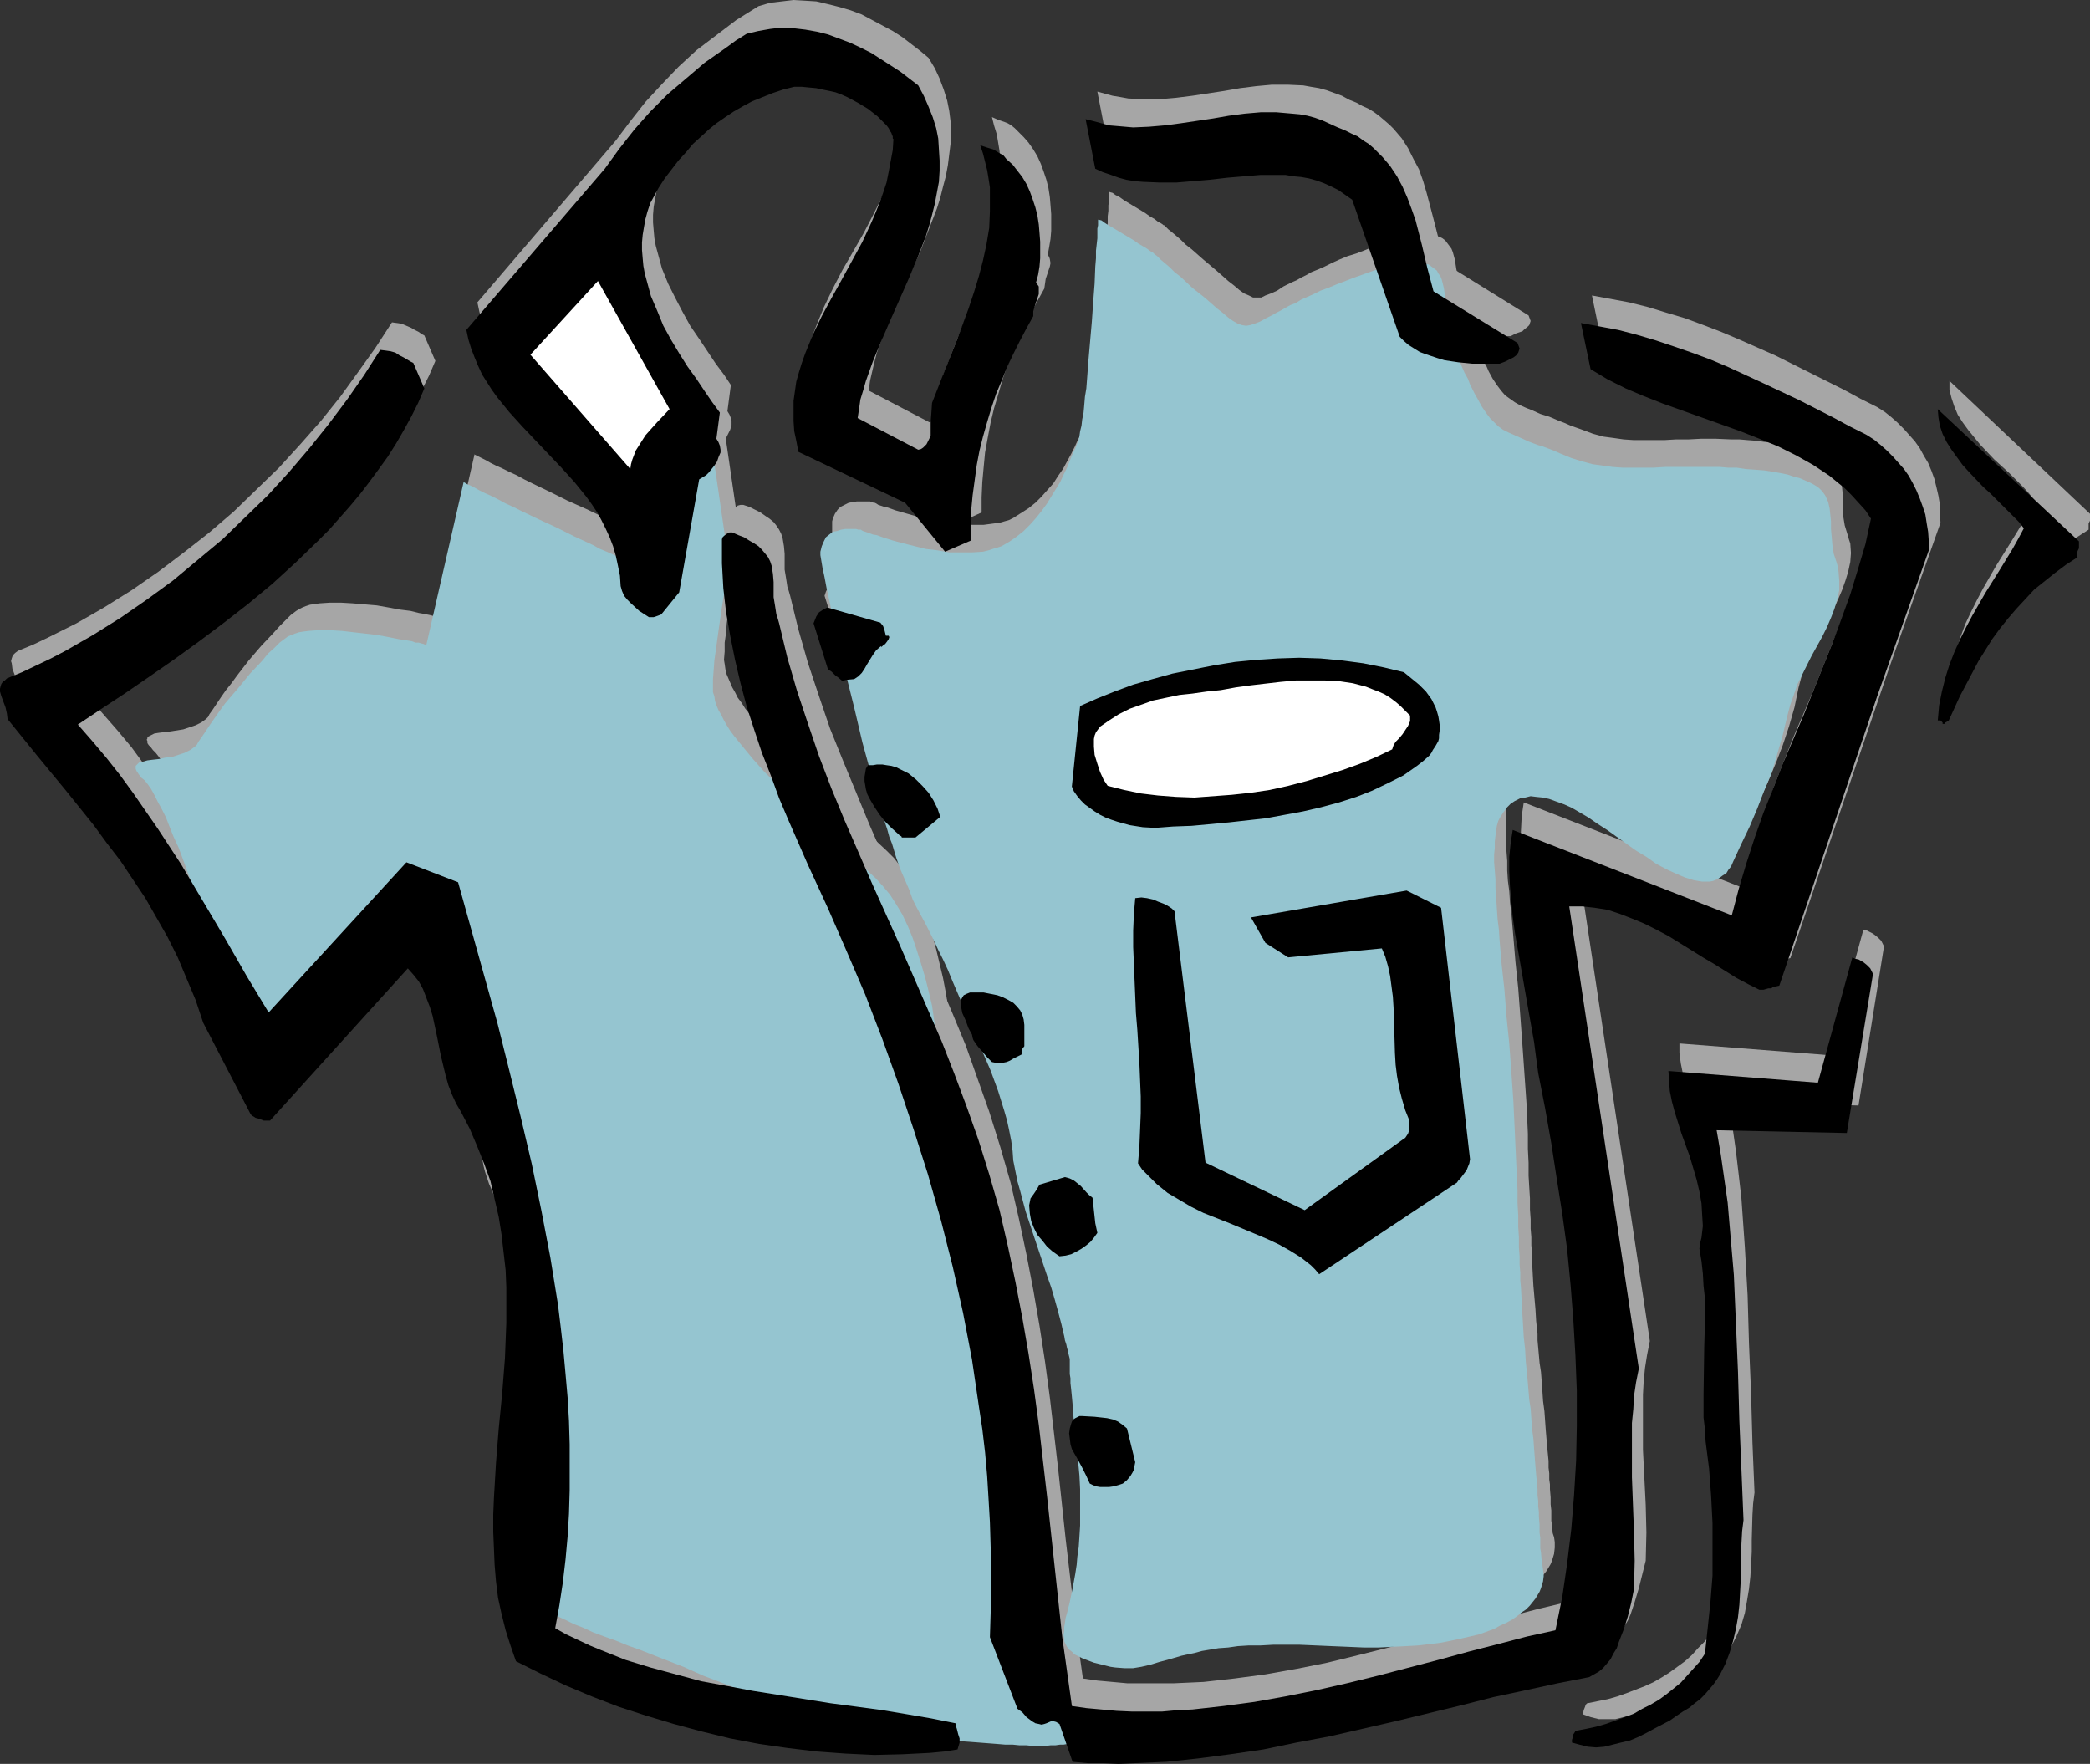
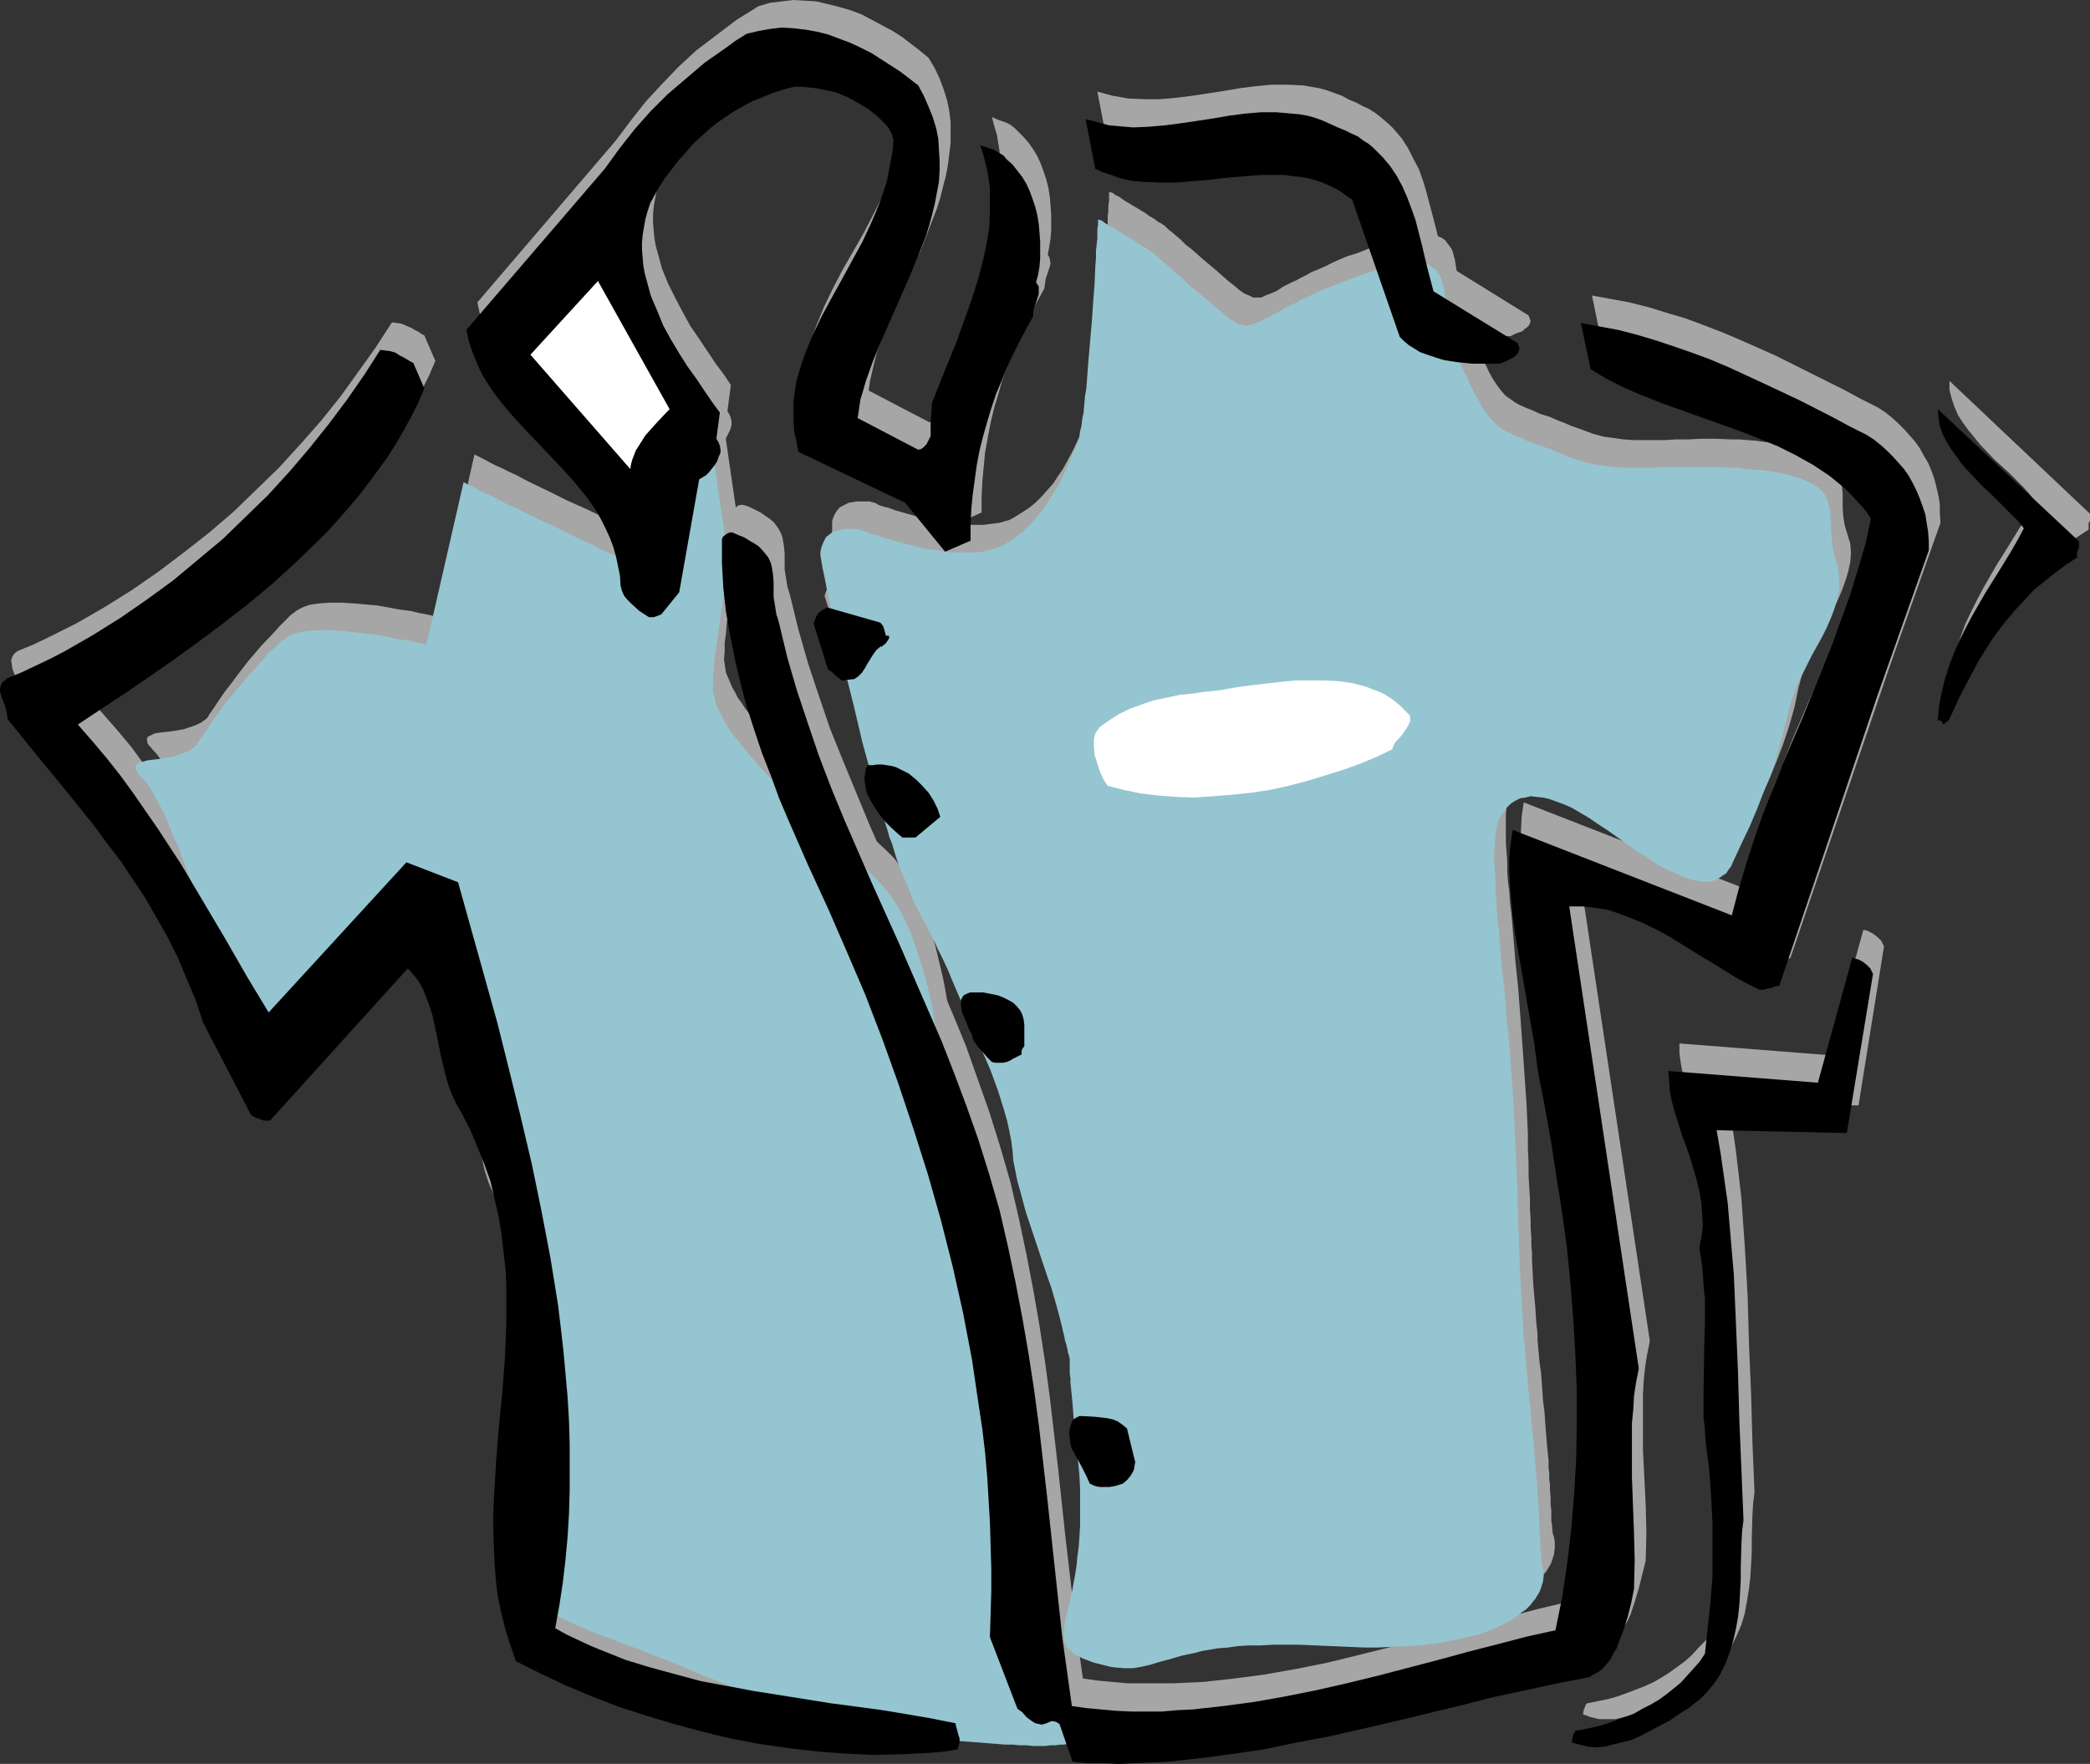
<svg xmlns="http://www.w3.org/2000/svg" xmlns:ns1="http://sodipodi.sourceforge.net/DTD/sodipodi-0.dtd" xmlns:ns2="http://www.inkscape.org/namespaces/inkscape" version="1.0" width="129.724mm" height="109.48mm" id="svg34" ns1:docname="Shirt 02.wmf">
  <rect width="100%" height="100%" fill="#333333" stroke="none" />
  <ns1:namedview id="namedview34" pagecolor="#ffffff" bordercolor="#000000" borderopacity="0.25" ns2:showpageshadow="2" ns2:pageopacity="0.0" ns2:pagecheckerboard="0" ns2:deskcolor="#d1d1d1" ns2:document-units="mm" />
  <defs id="defs1">
    <pattern id="WMFhbasepattern" patternUnits="userSpaceOnUse" width="6" height="6" x="0" y="0" />
  </defs>
  <path style="fill:#a6a6a6;fill-opacity:1;fill-rule:evenodd;stroke:none" d="m 260.176,45.078 v 0.485 0.646 0.969 l -0.162,0.969 v 1.293 l -0.162,1.293 v 1.616 l -0.162,1.777 v 1.939 l -0.162,1.939 -0.162,1.939 -0.323,4.362 -0.323,4.686 -0.646,9.21 -0.485,4.362 -0.162,2.1 -0.323,1.939 -0.162,1.939 -0.162,1.777 -0.162,1.616 -0.323,1.454 -0.162,1.293 -0.323,1.131 -0.162,0.969 -0.323,0.646 -0.485,1.293 -0.485,1.293 -0.646,1.616 -0.808,1.454 -0.808,1.777 -0.808,1.616 -1.939,3.555 -1.131,1.616 -1.131,1.777 -1.454,1.616 -1.293,1.454 -1.454,1.454 -1.616,1.293 -1.778,1.131 -1.778,1.131 -0.97,0.485 -1.131,0.323 -1.131,0.323 -1.293,0.162 -2.424,0.323 h -2.747 l -2.586,-0.162 -2.747,-0.323 -2.747,-0.485 -2.747,-0.485 -2.586,-0.646 -2.262,-0.646 -2.262,-0.646 -1.778,-0.646 -0.808,-0.162 -1.454,-0.485 -0.485,-0.323 -0.323,-0.162 h -0.323 l -0.162,-0.162 h -0.162 -0.162 l -0.323,-0.162 h -0.646 -0.646 -0.97 -0.808 l -0.97,0.162 -0.97,0.162 -0.97,0.485 -0.97,0.485 -0.646,0.646 -0.646,0.969 -0.485,1.131 -0.162,0.646 v 0.646 0.808 0.969 l 0.162,0.808 0.162,1.131 0.485,2.262 0.646,2.585 0.646,2.908 0.646,3.07 0.646,3.231 0.808,3.555 0.808,3.555 0.97,3.878 0.808,3.878 0.97,3.878 1.939,8.24 2.262,8.24 2.424,8.24 0.485,1.939 0.646,1.939 0.646,1.777 0.485,1.616 0.97,3.231 0.97,2.747 1.131,2.585 0.97,2.262 0.97,2.1 0.97,2.1 1.778,3.716 2.101,4.039 0.97,2.1 1.131,2.262 1.131,2.424 1.131,2.747 2.424,5.655 1.131,2.585 1.131,2.747 2.101,5.009 2.101,4.847 1.778,4.847 1.454,4.686 0.646,2.262 0.485,2.424 0.485,2.262 0.323,2.262 0.323,2.424 0.323,2.424 0.97,4.686 1.454,4.686 1.616,4.847 1.778,5.009 1.778,5.332 0.808,2.747 0.808,2.747 0.808,2.908 0.808,3.07 0.323,1.454 0.323,1.293 0.323,1.131 0.162,0.808 0.162,0.646 0.162,0.646 0.162,0.485 v 0.485 l 0.162,0.485 0.162,0.646 v 1.939 0.646 l 0.162,0.808 v 1.131 l 0.162,1.131 v 1.454 l 0.162,1.616 0.162,1.777 0.162,2.1 0.162,2.424 0.323,2.585 0.323,2.908 0.323,3.393 0.323,3.393 0.162,3.231 0.162,2.908 v 2.908 l -0.162,2.747 -0.162,2.585 -0.162,2.424 -0.162,2.1 -0.323,2.1 -0.323,2.1 -0.323,1.777 -0.323,1.616 -0.323,1.616 -0.323,1.616 -0.323,1.293 -0.323,1.293 -0.162,1.131 -0.323,1.131 -0.162,0.969 v 0.969 0.808 0.808 l 0.162,0.808 0.162,0.646 0.485,0.646 0.323,0.646 0.646,0.485 0.808,0.646 0.808,0.485 0.97,0.485 1.293,0.485 1.293,0.485 1.454,0.323 1.293,0.485 1.131,0.162 1.131,0.162 2.101,0.162 h 2.101 l 1.939,-0.485 2.101,-0.485 0.97,-0.323 1.131,-0.162 2.424,-0.808 2.747,-0.646 1.454,-0.323 1.616,-0.485 1.778,-0.323 1.939,-0.323 1.939,-0.162 2.262,-0.323 2.262,-0.162 2.586,-0.323 2.747,-0.162 h 2.747 6.464 l 3.717,0.162 3.717,0.162 3.878,0.162 3.717,0.162 h 3.394 l 3.394,-0.162 h 3.07 l 2.909,-0.323 2.747,-0.323 2.586,-0.323 2.424,-0.485 2.424,-0.323 2.101,-0.646 1.939,-0.485 1.778,-0.646 1.778,-0.646 1.454,-0.808 1.616,-0.646 1.293,-0.808 1.131,-0.808 1.131,-0.808 0.808,-0.808 0.97,-0.808 0.646,-0.808 0.646,-0.808 0.485,-0.808 0.485,-0.808 0.323,-0.808 0.485,-1.616 0.162,-1.454 v -1.293 l -0.162,-1.131 -0.323,-0.969 -0.162,-1.939 -0.162,-0.969 v -1.131 -1.293 l -0.162,-1.454 v -1.616 l -0.162,-1.939 v -1.131 l -0.162,-1.131 v -1.454 l -0.162,-1.293 v -1.616 l -0.162,-1.616 -0.162,-1.616 -0.162,-1.939 -0.162,-1.939 -0.162,-2.262 -0.162,-2.262 -0.323,-2.424 -0.162,-2.424 -0.162,-2.262 -0.162,-2.1 -0.323,-2.1 -0.162,-1.777 -0.162,-1.777 -0.162,-1.777 v -1.454 l -0.323,-3.07 -0.162,-2.747 -0.485,-5.493 -0.162,-2.908 -0.162,-3.07 v -1.777 l -0.162,-1.777 v -1.939 l -0.162,-1.939 v -2.262 l -0.162,-2.262 v -2.585 l -0.162,-2.585 -0.162,-2.747 v -3.07 l -0.162,-3.231 v -3.555 l -0.323,-7.109 -0.485,-6.948 -0.485,-6.948 -0.485,-6.624 -0.485,-6.463 -0.646,-6.14 -0.485,-5.817 -0.485,-5.655 -0.323,-2.585 -0.162,-2.585 -0.323,-2.424 -0.162,-2.424 v -2.262 l -0.162,-2.1 -0.162,-2.1 v -1.777 -1.777 -1.777 -1.454 l 0.162,-1.454 0.162,-1.131 0.162,-1.131 0.323,-0.969 0.323,-0.808 0.808,-1.293 0.97,-1.131 0.808,-0.969 1.131,-0.646 1.131,-0.485 1.131,-0.485 1.293,-0.162 1.454,0.162 1.454,0.162 1.616,0.323 1.616,0.485 1.778,0.808 1.778,0.808 1.939,1.131 2.101,1.131 2.101,1.293 2.101,1.616 2.262,1.616 4.686,3.231 2.262,1.454 2.424,1.454 2.262,1.293 2.262,1.293 2.101,0.808 2.101,0.646 0.97,0.162 0.97,0.162 h 0.97 0.808 l 0.97,-0.323 0.808,-0.162 0.646,-0.485 0.808,-0.485 0.646,-0.646 0.646,-0.646 0.646,-0.808 0.485,-1.131 1.778,-4.201 1.939,-4.201 1.778,-4.039 1.778,-4.201 1.616,-4.201 1.454,-4.362 1.293,-4.524 0.97,-4.686 0.646,-2.424 0.646,-2.262 1.131,-2.424 0.97,-2.262 2.424,-4.524 2.424,-4.524 0.97,-2.1 0.97,-2.262 0.808,-2.262 0.646,-2.1 0.485,-2.262 0.162,-2.1 -0.162,-2.262 -0.323,-0.969 -0.323,-1.131 -0.646,-2.1 -0.323,-1.939 -0.162,-1.939 v -1.777 -1.777 l -0.162,-1.616 -0.162,-1.616 -0.485,-1.293 -0.485,-1.454 -0.485,-0.646 -0.485,-0.485 -0.646,-0.646 -0.646,-0.485 -0.808,-0.646 -0.97,-0.485 -0.97,-0.323 -1.131,-0.485 -1.454,-0.485 -1.454,-0.323 -1.616,-0.323 -1.778,-0.323 -2.101,-0.323 -2.101,-0.162 -2.262,-0.323 -2.101,-0.162 -1.939,-0.162 h -1.939 l -3.717,-0.162 h -3.232 l -3.07,0.162 h -2.909 l -2.747,0.162 h -2.424 -2.424 -2.262 l -2.424,-0.162 -2.262,-0.323 -2.424,-0.323 -2.424,-0.646 -2.586,-0.969 -2.747,-0.969 -1.454,-0.646 -1.293,-0.485 -1.131,-0.485 -1.131,-0.485 -2.101,-0.646 -1.778,-0.808 -1.616,-0.646 -1.454,-0.646 -1.131,-0.646 -1.131,-0.808 -1.131,-0.808 -0.97,-1.131 -0.97,-1.293 -0.97,-1.454 -0.97,-1.777 -0.485,-1.131 -0.646,-1.131 -0.485,-1.131 -0.646,-1.293 -0.646,-1.454 -0.646,-1.454 -0.808,-1.454 -0.485,-1.616 -0.97,-2.908 -0.485,-2.908 -0.485,-2.747 -0.323,-2.424 -0.485,-2.424 -0.323,-2.1 -0.485,-1.777 -0.323,-0.808 -0.485,-0.646 -0.485,-0.646 -0.485,-0.646 -0.646,-0.485 -0.646,-0.323 -0.97,-0.323 -0.97,-0.162 h -1.131 -1.131 l -1.454,0.162 -1.454,0.162 -1.778,0.485 -1.939,0.485 -2.101,0.646 -2.262,0.646 -2.262,0.969 -2.101,0.808 -2.101,0.646 -1.939,0.808 -1.778,0.808 -1.616,0.808 -1.454,0.646 -1.616,0.646 -1.131,0.646 -1.293,0.646 -1.131,0.646 -1.131,0.485 -0.97,0.485 -0.97,0.485 -1.454,0.969 -1.454,0.646 -1.293,0.485 -0.97,0.485 h -0.97 -0.97 l -0.97,-0.485 -1.131,-0.485 -1.131,-0.808 -1.131,-0.969 -1.454,-1.131 -2.747,-2.424 -3.07,-2.585 -2.747,-2.424 -1.454,-1.131 -1.131,-1.131 -1.131,-0.969 -0.97,-0.808 -0.808,-0.646 -0.646,-0.646 -0.323,-0.323 h -0.162 v 0 l -0.162,-0.162 -0.485,-0.323 -0.646,-0.323 -0.808,-0.646 -1.131,-0.646 -1.131,-0.808 -2.424,-1.454 -2.424,-1.454 -1.131,-0.808 -0.97,-0.485 -0.646,-0.485 -0.646,-0.162 -0.162,-0.162 v 0 z" id="path1" />
-   <path style="fill:#a6a6a6;fill-opacity:1;fill-rule:evenodd;stroke:none" d="m 111.342,106.475 -8.726,38.292 v 0 l -0.323,-0.162 h -0.323 l -0.485,-0.162 -0.646,-0.162 -0.808,-0.162 -0.808,-0.162 -0.97,-0.162 -1.939,-0.485 -2.586,-0.323 -2.586,-0.485 -2.747,-0.485 -5.656,-0.485 -2.747,-0.162 h -2.586 l -2.424,0.162 -1.131,0.162 -1.131,0.162 -0.97,0.323 -0.808,0.323 -0.646,0.323 -0.808,0.485 -1.293,0.969 -1.293,1.293 -1.293,1.293 -1.454,1.616 -2.909,3.07 -2.909,3.393 -2.747,3.555 -1.293,1.777 -1.293,1.616 -1.131,1.616 -0.97,1.454 -0.97,1.454 -0.808,1.131 -0.323,0.646 -0.485,0.485 -1.131,0.808 -1.293,0.646 -1.454,0.485 -1.454,0.485 -3.07,0.485 -1.454,0.162 -1.293,0.162 -0.97,0.162 -0.97,0.485 -0.323,0.162 -0.323,0.162 v 0.323 l -0.162,0.323 0.162,0.323 v 0.485 l 0.323,0.485 0.485,0.485 0.485,0.646 0.646,0.646 0.646,0.808 0.808,1.131 0.808,1.454 0.97,1.616 0.808,1.777 0.97,1.939 0.97,2.262 0.97,2.262 0.97,2.424 0.97,2.585 1.939,5.332 4.04,11.31 1.778,5.493 0.97,2.585 0.808,2.585 0.808,2.585 0.808,2.424 0.808,2.262 0.646,2.1 0.485,1.939 0.646,1.616 0.485,1.616 0.323,1.293 0.323,0.969 0.323,0.808 v 0.485 h 0.162 0.162 l 0.323,-0.323 0.646,-0.485 0.808,-0.808 1.131,-0.808 1.293,-0.969 1.454,-1.131 1.616,-1.293 1.778,-1.454 1.939,-1.454 1.939,-1.616 2.101,-1.616 4.363,-3.393 4.525,-3.555 4.525,-3.716 4.363,-3.393 2.101,-1.616 1.939,-1.616 1.939,-1.454 1.778,-1.454 1.616,-1.293 1.454,-1.131 1.293,-1.131 1.131,-0.808 0.97,-0.646 0.646,-0.646 0.323,-0.323 h 0.162 v 2.424 l 0.162,1.454 v 1.616 1.777 2.1 l 0.162,2.262 v 2.424 l 0.162,2.585 v 2.747 l 0.162,2.747 v 2.908 l 0.323,6.14 0.646,12.441 0.323,6.14 0.323,2.908 0.162,2.908 0.323,2.747 0.162,2.585 0.323,2.424 0.162,2.262 0.323,2.1 0.323,1.939 0.323,1.777 0.323,1.293 0.485,1.454 0.485,1.454 0.646,1.454 0.646,1.616 1.454,3.231 1.616,3.555 1.939,3.716 1.939,3.716 3.717,7.432 1.778,3.878 1.616,3.555 1.454,3.555 0.646,1.777 0.485,1.454 0.323,1.616 0.485,1.616 0.162,1.454 v 1.293 l 0.162,1.293 -0.162,1.131 -0.323,1.131 -0.323,0.969 -1.939,3.878 -2.101,3.878 -2.101,3.716 -0.97,1.777 -0.97,1.777 -0.808,1.777 -0.808,1.777 -0.646,1.777 -0.485,1.616 -0.485,1.616 -0.162,1.616 v 1.454 l 0.162,1.454 v 1.454 l 0.162,1.293 v 2.585 l 0.162,1.131 0.162,1.293 0.485,1.293 0.808,1.293 0.485,0.485 0.485,0.646 0.646,0.646 0.808,0.646 0.97,0.808 0.97,0.808 1.293,0.646 1.293,0.808 1.454,0.808 1.616,0.808 1.778,0.808 1.939,0.969 2.262,0.808 2.262,0.969 2.586,0.969 2.747,1.131 5.494,2.1 5.333,2.1 5.01,1.939 4.686,1.939 4.686,1.939 4.363,1.616 4.363,1.777 4.363,1.454 4.202,1.454 4.202,1.454 4.202,1.131 4.363,1.131 4.363,0.969 4.525,0.808 4.686,0.646 4.848,0.485 4.848,0.485 4.525,0.323 4.363,0.323 1.939,0.162 1.939,0.162 h 1.778 l 1.616,0.162 h 1.778 1.454 2.909 1.131 1.131 l 1.131,-0.162 h 0.97 l 0.808,-0.162 0.808,-0.162 0.646,-0.162 0.485,-0.162 0.323,-0.162 0.323,-0.323 0.162,-0.323 0.162,-0.323 -0.162,-0.323 v -0.323 l -0.323,-0.323 -0.485,-0.323 -0.485,-0.485 -0.646,-0.485 -0.323,-0.323 -0.485,-0.485 -0.323,-0.485 -0.485,-0.646 -0.323,-0.646 -0.485,-0.969 -0.323,-0.969 -0.485,-0.969 -0.485,-1.293 -0.485,-1.293 -0.97,-2.747 -0.808,-3.07 -1.131,-3.393 -0.97,-3.716 -0.97,-3.716 -0.97,-4.201 -1.131,-4.201 -0.97,-4.362 -1.131,-4.524 -2.101,-9.371 -1.939,-9.371 -1.939,-9.21 -0.808,-4.362 -0.97,-4.362 -0.646,-4.201 -0.808,-4.039 -0.808,-3.716 -0.646,-3.555 -0.323,-1.777 -0.323,-1.616 -0.646,-2.908 -0.162,-1.293 -0.323,-1.293 -0.162,-1.131 -0.162,-1.131 -0.323,-0.969 v -0.808 l -0.162,-0.808 -0.162,-0.646 -0.323,-1.454 -0.162,-1.454 -0.162,-1.777 -0.162,-2.1 -0.162,-2.262 -0.162,-2.585 -0.162,-2.585 -0.162,-2.747 -0.162,-2.908 -0.162,-3.07 -0.162,-3.231 -0.162,-3.231 -0.646,-6.786 -0.646,-7.109 -0.808,-7.109 -1.131,-6.948 -0.646,-3.393 -0.808,-3.393 -0.808,-3.393 -0.808,-3.07 -0.97,-3.07 -1.131,-3.07 -1.131,-2.747 -1.293,-2.585 -1.454,-2.424 -1.454,-2.262 -1.616,-2.1 -1.778,-1.777 -7.11,-6.624 -3.394,-3.231 -1.778,-1.616 -1.616,-1.616 -3.394,-3.07 -3.07,-3.07 -3.07,-3.07 -2.747,-2.908 -2.586,-2.747 -2.262,-2.747 -2.101,-2.585 -0.808,-1.293 -0.97,-1.293 -0.646,-1.293 -0.646,-1.131 -0.485,-1.131 -0.485,-1.131 -0.485,-1.131 -0.162,-0.969 -0.162,-1.131 -0.162,-0.969 0.162,-1.939 v -2.1 l 0.323,-2.262 0.162,-2.262 0.646,-4.686 0.646,-4.524 0.323,-2.1 0.485,-1.939 0.323,-1.777 0.162,-1.454 0.323,-1.293 0.162,-0.969 v -0.323 l 0.162,-0.323 v -0.162 0 L 169.841,100.012 148.349,54.126 V 53.48 52.995 52.349 l -0.323,-1.616 -0.162,-0.646 -0.323,-0.646 -0.485,-0.485 -0.646,-0.162 h -0.485 -0.323 l -0.485,0.162 -0.646,0.323 -0.646,0.162 -0.485,0.485 -0.808,0.646 -0.646,0.646 -0.97,0.808 -0.808,0.969 -0.97,1.131 -1.131,1.131 -0.97,1.293 -1.293,1.131 -1.131,0.969 -1.131,0.969 -2.424,1.454 -2.424,1.131 -2.586,0.808 -2.262,0.646 -2.101,0.646 -1.778,0.485 -0.808,0.323 -0.808,0.323 -0.646,0.323 -0.485,0.323 -0.485,0.485 -0.323,0.485 -0.162,0.485 v 0.646 l 0.162,0.646 0.162,0.808 0.485,0.969 0.485,0.969 0.808,1.131 0.808,1.293 1.293,1.454 1.293,1.616 2.747,3.555 3.07,3.716 2.909,4.039 3.07,4.201 5.656,8.563 2.747,4.201 2.586,4.039 2.424,3.716 1.131,1.939 1.131,1.616 0.97,1.777 0.808,1.454 0.97,1.454 0.808,1.454 0.646,1.131 0.646,1.131 0.646,0.808 0.323,0.808 0.485,0.646 0.162,0.485 0.162,0.323 h 0.162 -0.162 l -0.323,-0.162 -0.646,-0.323 -0.808,-0.323 -1.131,-0.485 -1.131,-0.646 -1.454,-0.646 -1.454,-0.808 -1.616,-0.808 -1.778,-0.808 -1.939,-0.808 -1.939,-0.969 -4.04,-1.939 -4.363,-1.939 -4.202,-2.1 -4.04,-1.939 -1.939,-0.969 -1.778,-0.969 -1.778,-0.808 -1.616,-0.808 -1.454,-0.646 -1.293,-0.646 -1.131,-0.646 -0.97,-0.485 -0.646,-0.323 -0.646,-0.323 -0.323,-0.162 z" id="path2" />
+   <path style="fill:#a6a6a6;fill-opacity:1;fill-rule:evenodd;stroke:none" d="m 111.342,106.475 -8.726,38.292 v 0 l -0.323,-0.162 h -0.323 l -0.485,-0.162 -0.646,-0.162 -0.808,-0.162 -0.808,-0.162 -0.97,-0.162 -1.939,-0.485 -2.586,-0.323 -2.586,-0.485 -2.747,-0.485 -5.656,-0.485 -2.747,-0.162 h -2.586 l -2.424,0.162 -1.131,0.162 -1.131,0.162 -0.97,0.323 -0.808,0.323 -0.646,0.323 -0.808,0.485 -1.293,0.969 -1.293,1.293 -1.293,1.293 -1.454,1.616 -2.909,3.07 -2.909,3.393 -2.747,3.555 -1.293,1.777 -1.293,1.616 -1.131,1.616 -0.97,1.454 -0.97,1.454 -0.808,1.131 -0.323,0.646 -0.485,0.485 -1.131,0.808 -1.293,0.646 -1.454,0.485 -1.454,0.485 -3.07,0.485 -1.454,0.162 -1.293,0.162 -0.97,0.162 -0.97,0.485 -0.323,0.162 -0.323,0.162 v 0.323 l -0.162,0.323 0.162,0.323 v 0.485 l 0.323,0.485 0.485,0.485 0.485,0.646 0.646,0.646 0.646,0.808 0.808,1.131 0.808,1.454 0.97,1.616 0.808,1.777 0.97,1.939 0.97,2.262 0.97,2.262 0.97,2.424 0.97,2.585 1.939,5.332 4.04,11.31 1.778,5.493 0.97,2.585 0.808,2.585 0.808,2.585 0.808,2.424 0.808,2.262 0.646,2.1 0.485,1.939 0.646,1.616 0.485,1.616 0.323,1.293 0.323,0.969 0.323,0.808 v 0.485 h 0.162 0.162 l 0.323,-0.323 0.646,-0.485 0.808,-0.808 1.131,-0.808 1.293,-0.969 1.454,-1.131 1.616,-1.293 1.778,-1.454 1.939,-1.454 1.939,-1.616 2.101,-1.616 4.363,-3.393 4.525,-3.555 4.525,-3.716 4.363,-3.393 2.101,-1.616 1.939,-1.616 1.939,-1.454 1.778,-1.454 1.616,-1.293 1.454,-1.131 1.293,-1.131 1.131,-0.808 0.97,-0.646 0.646,-0.646 0.323,-0.323 h 0.162 v 2.424 l 0.162,1.454 v 1.616 1.777 2.1 l 0.162,2.262 v 2.424 l 0.162,2.585 v 2.747 l 0.162,2.747 v 2.908 l 0.323,6.14 0.646,12.441 0.323,6.14 0.323,2.908 0.162,2.908 0.323,2.747 0.162,2.585 0.323,2.424 0.162,2.262 0.323,2.1 0.323,1.939 0.323,1.777 0.323,1.293 0.485,1.454 0.485,1.454 0.646,1.454 0.646,1.616 1.454,3.231 1.616,3.555 1.939,3.716 1.939,3.716 3.717,7.432 1.778,3.878 1.616,3.555 1.454,3.555 0.646,1.777 0.485,1.454 0.323,1.616 0.485,1.616 0.162,1.454 v 1.293 l 0.162,1.293 -0.162,1.131 -0.323,1.131 -0.323,0.969 -1.939,3.878 -2.101,3.878 -2.101,3.716 -0.97,1.777 -0.97,1.777 -0.808,1.777 -0.808,1.777 -0.646,1.777 -0.485,1.616 -0.485,1.616 -0.162,1.616 v 1.454 l 0.162,1.454 v 1.454 l 0.162,1.293 v 2.585 l 0.162,1.131 0.162,1.293 0.485,1.293 0.808,1.293 0.485,0.485 0.485,0.646 0.646,0.646 0.808,0.646 0.97,0.808 0.97,0.808 1.293,0.646 1.293,0.808 1.454,0.808 1.616,0.808 1.778,0.808 1.939,0.969 2.262,0.808 2.262,0.969 2.586,0.969 2.747,1.131 5.494,2.1 5.333,2.1 5.01,1.939 4.686,1.939 4.686,1.939 4.363,1.616 4.363,1.777 4.363,1.454 4.202,1.454 4.202,1.454 4.202,1.131 4.363,1.131 4.363,0.969 4.525,0.808 4.686,0.646 4.848,0.485 4.848,0.485 4.525,0.323 4.363,0.323 1.939,0.162 1.939,0.162 h 1.778 l 1.616,0.162 h 1.778 1.454 2.909 1.131 1.131 l 1.131,-0.162 h 0.97 l 0.808,-0.162 0.808,-0.162 0.646,-0.162 0.485,-0.162 0.323,-0.162 0.323,-0.323 0.162,-0.323 0.162,-0.323 -0.162,-0.323 v -0.323 l -0.323,-0.323 -0.485,-0.323 -0.485,-0.485 -0.646,-0.485 -0.323,-0.323 -0.485,-0.485 -0.323,-0.485 -0.485,-0.646 -0.323,-0.646 -0.485,-0.969 -0.323,-0.969 -0.485,-0.969 -0.485,-1.293 -0.485,-1.293 -0.97,-2.747 -0.808,-3.07 -1.131,-3.393 -0.97,-3.716 -0.97,-3.716 -0.97,-4.201 -1.131,-4.201 -0.97,-4.362 -1.131,-4.524 -2.101,-9.371 -1.939,-9.371 -1.939,-9.21 -0.808,-4.362 -0.97,-4.362 -0.646,-4.201 -0.808,-4.039 -0.808,-3.716 -0.646,-3.555 -0.323,-1.777 -0.323,-1.616 -0.646,-2.908 -0.162,-1.293 -0.323,-1.293 -0.162,-1.131 -0.162,-1.131 -0.323,-0.969 v -0.808 l -0.162,-0.808 -0.162,-0.646 -0.323,-1.454 -0.162,-1.454 -0.162,-1.777 -0.162,-2.1 -0.162,-2.262 -0.162,-2.585 -0.162,-2.585 -0.162,-2.747 -0.162,-2.908 -0.162,-3.07 -0.162,-3.231 -0.162,-3.231 -0.646,-6.786 -0.646,-7.109 -0.808,-7.109 -1.131,-6.948 -0.646,-3.393 -0.808,-3.393 -0.808,-3.393 -0.808,-3.07 -0.97,-3.07 -1.131,-3.07 -1.131,-2.747 -1.293,-2.585 -1.454,-2.424 -1.454,-2.262 -1.616,-2.1 -1.778,-1.777 -7.11,-6.624 -3.394,-3.231 -1.778,-1.616 -1.616,-1.616 -3.394,-3.07 -3.07,-3.07 -3.07,-3.07 -2.747,-2.908 -2.586,-2.747 -2.262,-2.747 -2.101,-2.585 -0.808,-1.293 -0.97,-1.293 -0.646,-1.293 -0.646,-1.131 -0.485,-1.131 -0.485,-1.131 -0.485,-1.131 -0.162,-0.969 -0.162,-1.131 -0.162,-0.969 0.162,-1.939 v -2.1 l 0.323,-2.262 0.162,-2.262 0.646,-4.686 0.646,-4.524 0.323,-2.1 0.485,-1.939 0.323,-1.777 0.162,-1.454 0.323,-1.293 0.162,-0.969 v -0.323 l 0.162,-0.323 v -0.162 0 L 169.841,100.012 148.349,54.126 V 53.48 52.995 52.349 l -0.323,-1.616 -0.162,-0.646 -0.323,-0.646 -0.485,-0.485 -0.646,-0.162 h -0.485 -0.323 l -0.485,0.162 -0.646,0.323 -0.646,0.162 -0.485,0.485 -0.808,0.646 -0.646,0.646 -0.97,0.808 -0.808,0.969 -0.97,1.131 -1.131,1.131 -0.97,1.293 -1.293,1.131 -1.131,0.969 -1.131,0.969 -2.424,1.454 -2.424,1.131 -2.586,0.808 -2.262,0.646 -2.101,0.646 -1.778,0.485 -0.808,0.323 -0.808,0.323 -0.646,0.323 -0.485,0.323 -0.485,0.485 -0.323,0.485 -0.162,0.485 v 0.646 l 0.162,0.646 0.162,0.808 0.485,0.969 0.485,0.969 0.808,1.131 0.808,1.293 1.293,1.454 1.293,1.616 2.747,3.555 3.07,3.716 2.909,4.039 3.07,4.201 5.656,8.563 2.747,4.201 2.586,4.039 2.424,3.716 1.131,1.939 1.131,1.616 0.97,1.777 0.808,1.454 0.97,1.454 0.808,1.454 0.646,1.131 0.646,1.131 0.646,0.808 0.323,0.808 0.485,0.646 0.162,0.485 0.162,0.323 l -0.323,-0.162 -0.646,-0.323 -0.808,-0.323 -1.131,-0.485 -1.131,-0.646 -1.454,-0.646 -1.454,-0.808 -1.616,-0.808 -1.778,-0.808 -1.939,-0.808 -1.939,-0.969 -4.04,-1.939 -4.363,-1.939 -4.202,-2.1 -4.04,-1.939 -1.939,-0.969 -1.778,-0.969 -1.778,-0.808 -1.616,-0.808 -1.454,-0.646 -1.293,-0.646 -1.131,-0.646 -0.97,-0.485 -0.646,-0.323 -0.646,-0.323 -0.323,-0.162 z" id="path2" />
  <path style="fill:#a6a6a6;fill-opacity:1;fill-rule:evenodd;stroke:none" d="m 490.294,122.147 v -1.616 L 457.327,89.349 v 2.1 l 0.485,1.939 0.646,1.939 0.808,1.939 1.131,1.777 1.293,1.777 1.454,1.777 1.454,1.777 3.232,3.393 3.555,3.231 3.232,3.231 1.454,1.616 1.293,1.616 -1.293,2.424 -1.454,2.585 -3.07,5.009 -3.232,5.17 -3.07,5.332 -1.454,2.747 -1.454,2.908 -1.293,2.747 -1.131,3.07 -0.97,3.07 -0.808,3.231 -0.485,3.231 -0.323,3.393 h 0.323 l 0.323,0.162 0.162,0.162 0.162,0.485 0.162,0.162 h 0.162 l 0.162,-0.162 0.162,-0.162 0.323,-0.162 0.485,-0.485 2.586,-5.655 2.909,-5.332 1.454,-2.747 1.616,-2.585 1.616,-2.585 1.778,-2.424 1.939,-2.424 1.939,-2.424 2.101,-2.1 2.262,-2.262 2.262,-1.939 2.424,-2.1 2.586,-1.777 2.747,-1.777 v -0.323 -0.485 -0.646 z" id="path3" />
  <path style="fill:#a6a6a6;fill-opacity:1;fill-rule:evenodd;stroke:none" d="m 455.227,122.632 -0.162,-2.262 v -2.1 l -0.323,-1.939 -0.485,-2.1 -0.485,-1.939 -0.646,-1.777 -0.808,-1.939 -0.97,-1.616 -0.97,-1.777 -1.131,-1.616 -1.293,-1.454 -1.293,-1.454 -1.454,-1.454 -1.454,-1.293 -1.616,-1.293 -1.778,-1.131 -3.878,-1.939 -3.878,-2.1 -8.08,-4.039 -8.08,-4.039 -8.403,-3.716 -4.202,-1.777 -4.202,-1.616 -4.363,-1.616 -4.363,-1.293 -4.202,-1.293 -4.525,-1.131 -4.363,-0.808 -4.363,-0.808 2.262,10.987 4.04,2.262 4.202,2.1 4.202,1.939 4.525,1.616 9.05,3.231 9.05,3.231 4.525,1.777 4.363,1.777 4.202,2.1 4.04,2.262 1.939,1.293 1.778,1.293 1.939,1.454 1.616,1.454 1.778,1.616 1.616,1.777 1.454,1.777 1.454,1.939 -1.454,5.978 -1.616,5.978 -1.778,5.817 -2.101,5.817 -2.101,5.655 -2.262,5.655 -4.525,11.31 -4.848,11.31 -2.262,5.655 -2.262,5.817 -2.101,5.978 -1.939,5.817 -1.778,6.14 -1.616,6.14 -51.389,-20.035 -0.485,3.231 -0.162,3.231 -0.162,3.231 0.162,3.555 0.323,3.393 0.323,3.716 0.485,3.555 0.646,3.716 1.293,7.432 0.808,3.716 0.646,3.716 1.131,7.271 0.485,3.716 0.485,3.555 1.616,8.24 1.454,8.24 1.454,8.24 1.131,8.402 1.131,8.402 0.808,8.24 0.808,8.24 0.323,8.402 0.323,8.079 0.162,8.24 -0.323,8.24 -0.323,8.079 -0.808,8.079 -0.808,7.917 -1.293,7.755 -1.454,7.755 -6.787,1.616 -6.787,1.777 -6.949,1.777 -7.11,1.939 -14.221,3.555 -7.11,1.777 -7.272,1.777 -7.272,1.454 -7.272,1.293 -7.272,0.969 -7.272,0.808 -3.555,0.162 -3.555,0.162 h -3.555 -3.555 -3.555 l -3.555,-0.323 -3.555,-0.323 -3.394,-0.485 -1.131,-8.079 -0.97,-8.079 -1.939,-16.48 -1.778,-16.642 -1.939,-16.642 -1.131,-8.402 -1.293,-8.402 -1.454,-8.402 -1.616,-8.402 -1.778,-8.402 -1.939,-8.402 -2.424,-8.402 -2.586,-8.24 -2.747,-7.755 -2.747,-7.755 -3.07,-7.432 -3.232,-7.594 -6.464,-14.703 -6.626,-14.703 -3.232,-7.432 -3.07,-7.432 -3.07,-7.432 -3.07,-7.594 -2.586,-7.594 -2.586,-7.755 -2.262,-7.917 -1.939,-7.917 -0.323,-1.131 -0.323,-0.969 -0.323,-2.1 -0.323,-1.939 v -1.777 -1.939 l -0.162,-1.777 -0.323,-1.939 -0.323,-0.969 -0.485,-0.969 -0.646,-0.969 -0.646,-0.808 -0.97,-0.808 -0.97,-0.646 -1.131,-0.808 -1.293,-0.646 -1.293,-0.646 -1.454,-0.485 h -0.646 l -0.646,0.162 -0.646,0.646 -0.323,0.323 -0.323,0.485 0.162,5.655 0.323,5.655 0.646,5.655 0.97,5.655 0.97,5.493 1.454,5.655 1.454,5.493 1.778,5.332 1.778,5.493 2.101,5.332 2.101,5.332 2.101,5.17 4.525,10.502 4.686,10.179 4.363,10.017 4.363,10.179 4.04,10.341 3.717,10.502 3.717,10.664 3.232,10.664 3.07,10.825 2.747,10.825 2.424,10.825 2.101,10.987 0.97,5.332 0.808,5.493 0.646,5.493 0.646,5.493 0.485,5.332 0.485,5.493 0.323,5.493 0.162,5.332 0.162,5.493 -0.162,5.332 -0.162,5.493 -0.162,5.332 6.464,16.803 0.485,0.323 0.646,0.485 1.131,1.131 0.646,0.485 0.485,0.485 0.808,0.485 0.97,0.162 0.485,0.162 0.646,-0.162 0.485,-0.162 0.646,-0.323 0.485,-0.162 h 0.485 l 0.646,0.162 0.808,0.485 3.07,8.886 3.555,0.162 3.717,0.162 3.555,0.162 3.717,-0.162 3.717,-0.162 3.717,-0.162 7.595,-0.808 7.595,-0.969 7.595,-1.293 7.757,-1.454 7.757,-1.616 15.514,-3.555 15.352,-3.716 15.19,-3.555 7.595,-1.616 7.272,-1.454 1.131,-0.485 1.131,-0.808 0.97,-0.808 0.97,-0.969 0.808,-1.131 0.646,-1.131 0.808,-1.293 0.646,-1.454 0.97,-2.908 0.97,-3.231 0.808,-3.231 0.808,-3.231 0.162,-6.624 -0.162,-6.463 -0.323,-6.463 -0.323,-6.463 v -6.463 -6.463 l 0.162,-3.07 0.323,-3.231 0.485,-3.07 0.646,-3.231 -16.322,-108.414 h 3.07 l 3.07,0.323 2.909,0.646 2.909,0.808 2.909,1.131 2.909,1.131 2.747,1.454 2.747,1.616 5.494,3.231 5.333,3.393 5.333,3.07 2.586,1.454 2.586,1.293 h 1.131 l 0.97,-0.323 0.646,-0.162 0.646,-0.162 1.293,-0.323 23.109,-67.86 z" id="path4" />
  <path style="fill:#a6a6a6;fill-opacity:1;fill-rule:evenodd;stroke:none" d="m 441.329,220.705 -0.808,-0.808 -0.808,-0.646 -0.485,-0.323 -0.646,-0.323 -0.646,-0.323 -0.808,-0.162 -8.08,29.406 -35.067,-2.747 v 2.262 l 0.323,2.424 0.485,2.424 0.646,2.424 0.808,2.585 0.808,2.585 1.939,5.332 1.616,5.493 0.646,2.747 0.485,2.747 0.323,2.747 v 2.585 l -0.162,2.747 -0.323,1.293 -0.323,1.293 0.485,2.908 0.485,2.908 0.162,2.908 0.162,2.908 v 5.655 l -0.162,5.655 -0.162,5.655 v 5.493 5.655 l 0.162,2.585 0.323,2.747 0.808,6.463 0.485,6.463 0.162,6.301 0.162,6.301 -0.162,6.14 -0.323,6.14 -0.485,6.14 -0.808,5.978 -1.293,1.939 -1.293,1.616 -1.616,1.616 -1.454,1.616 -1.616,1.454 -1.778,1.293 -1.778,1.293 -1.778,1.131 -1.939,1.131 -2.101,0.969 -2.101,0.808 -2.101,0.808 -2.262,0.808 -2.262,0.646 -2.424,0.485 -2.424,0.485 -0.323,0.323 -0.162,0.485 -0.323,0.808 -0.162,0.969 1.778,0.646 1.939,0.485 h 1.939 1.939 l 1.939,-0.485 1.939,-0.485 2.101,-0.646 1.939,-0.808 1.939,-0.808 1.939,-0.969 3.555,-1.939 1.616,-1.131 1.616,-0.969 1.454,-0.969 1.293,-0.969 1.131,-1.131 1.131,-0.969 0.97,-1.131 0.97,-1.131 0.808,-1.293 0.808,-1.131 1.293,-2.585 1.131,-2.585 0.808,-2.747 0.485,-2.747 0.485,-2.908 0.323,-2.908 0.162,-2.747 0.162,-3.07 v -2.747 l 0.162,-5.817 0.162,-2.747 0.323,-2.585 -0.485,-11.795 -0.323,-11.633 -0.485,-11.472 -0.323,-11.31 -0.646,-11.31 -0.808,-11.472 -0.646,-5.655 -0.646,-5.493 -0.808,-5.655 -0.97,-5.817 30.542,0.808 5.979,-37.323 z" id="path5" />
  <path style="fill:#a6a6a6;fill-opacity:1;fill-rule:evenodd;stroke:none" d="m 358.59,73.999 -19.554,-12.118 -1.454,-5.493 -1.454,-5.655 -1.454,-5.493 -0.808,-2.747 -0.97,-2.747 -1.293,-2.424 -1.293,-2.585 -1.454,-2.262 -1.939,-2.262 -0.97,-0.969 -1.131,-0.969 -1.131,-0.969 -1.293,-0.969 -1.293,-0.808 -1.454,-0.646 -1.454,-0.808 -1.616,-0.646 -1.778,-0.969 -1.778,-0.646 -1.778,-0.646 -1.778,-0.485 -1.939,-0.323 -1.778,-0.323 -3.555,-0.162 h -3.878 l -3.555,0.323 -3.878,0.485 -3.717,0.646 -7.434,1.131 -3.878,0.485 -3.717,0.323 h -3.717 l -3.717,-0.162 -1.778,-0.323 -1.939,-0.323 -1.778,-0.485 -1.778,-0.485 2.262,11.633 1.778,0.808 1.778,0.646 1.778,0.646 1.939,0.323 1.778,0.485 1.939,0.162 3.878,0.162 4.04,-0.162 3.878,-0.162 4.04,-0.485 3.878,-0.323 4.04,-0.485 3.878,-0.162 h 3.878 1.939 l 1.778,0.162 1.939,0.323 1.778,0.323 1.778,0.485 1.778,0.646 1.778,0.808 1.616,0.808 1.616,0.969 1.616,1.293 11.15,32.153 0.97,1.131 1.293,0.808 1.131,0.808 1.293,0.646 1.454,0.646 1.293,0.646 1.616,0.323 1.454,0.485 3.232,0.485 3.232,0.323 h 3.394 3.07 l 1.293,-0.646 1.454,-0.485 0.485,-0.485 0.646,-0.485 0.485,-0.485 0.323,-0.969 z" id="path6" />
  <path style="fill:#a6a6a6;fill-opacity:1;fill-rule:evenodd;stroke:none" d="m 347.44,265.622 -6.787,-59.135 -8.08,-4.039 -36.522,6.14 3.394,5.978 5.333,3.555 21.978,-2.1 0.808,2.1 0.646,2.1 0.485,2.262 0.485,2.262 0.162,2.424 v 2.585 l 0.323,5.332 0.162,5.332 0.162,2.747 0.323,2.747 0.485,2.747 0.646,2.585 0.808,2.747 0.97,2.424 v 1.293 l -0.162,1.293 -0.485,0.969 -0.323,0.485 -0.323,0.323 -23.27,16.642 -23.27,-11.148 -7.11,-58.973 -0.808,-0.646 -0.97,-0.646 -0.97,-0.646 -1.131,-0.485 -1.293,-0.323 -1.454,-0.323 -1.293,-0.162 h -1.616 l -0.162,3.878 -0.162,3.716 v 3.878 l 0.162,3.878 0.323,7.755 0.162,3.878 0.323,4.039 0.485,7.755 0.323,7.917 v 3.878 l -0.162,3.878 -0.162,4.039 -0.323,3.878 0.97,1.293 1.131,1.293 1.131,1.131 1.131,1.131 2.586,1.939 2.747,1.777 2.747,1.616 2.909,1.454 5.979,2.424 6.141,2.424 2.909,1.293 2.747,1.293 2.747,1.454 2.424,1.616 2.262,1.777 0.97,0.969 0.97,1.131 32.32,-21.489 0.323,-0.485 0.485,-0.485 0.97,-1.293 0.485,-0.646 0.485,-0.808 0.162,-0.808 z" id="path7" />
  <path style="fill:#a6a6a6;fill-opacity:1;fill-rule:evenodd;stroke:none" d="m 340.168,165.933 0.162,-1.131 v -1.131 l -0.162,-1.131 -0.162,-0.969 -0.323,-1.131 -0.323,-0.969 -0.97,-1.939 -1.293,-1.777 -1.616,-1.616 -1.616,-1.616 -1.939,-1.293 -4.686,-1.293 -4.848,-0.808 -5.01,-0.646 -4.848,-0.485 -5.01,-0.162 -5.171,0.162 -5.01,0.323 -5.01,0.485 -5.01,0.808 -4.848,0.808 -4.686,1.131 -4.686,1.293 -4.525,1.454 -4.363,1.454 -4.202,1.616 -4.04,1.777 -1.939,18.742 v 0 l 0.485,1.293 0.808,1.131 0.808,0.969 0.97,0.969 1.131,0.969 1.131,0.808 1.293,0.646 1.293,0.646 1.293,0.485 1.454,0.485 2.909,0.808 3.07,0.485 2.909,0.162 4.202,-0.323 4.363,-0.323 8.726,-0.646 4.363,-0.485 4.363,-0.646 4.363,-0.646 4.363,-0.808 4.202,-0.969 4.202,-1.131 4.04,-1.293 3.717,-1.454 3.717,-1.616 3.555,-1.939 3.232,-2.262 1.454,-1.131 1.616,-1.293 0.323,-0.646 0.323,-0.646 0.646,-0.969 0.646,-1.131 0.162,-0.646 z" id="path8" />
  <path style="fill:#a6a6a6;fill-opacity:1;fill-rule:evenodd;stroke:none" d="m 333.542,161.409 -1.131,-1.293 -1.131,-0.969 -1.293,-1.131 -1.293,-0.808 -1.293,-0.808 -1.293,-0.646 -1.454,-0.485 -1.454,-0.646 -3.07,-0.808 -3.232,-0.485 -3.394,-0.162 -3.394,-0.162 -3.394,0.162 -3.555,0.323 -7.11,0.808 -3.555,0.485 -3.394,0.485 -1.778,0.323 -1.616,0.162 -3.232,0.485 -3.232,0.323 -3.07,0.646 -2.909,0.646 -2.909,0.969 -2.747,0.969 -2.586,1.293 -2.262,1.293 -2.101,1.616 -0.485,0.646 -0.485,0.646 -0.162,0.808 -0.162,0.808 -0.162,0.808 v 0.969 l 0.323,2.1 0.485,1.939 0.808,1.939 0.808,1.777 0.808,1.454 3.878,0.969 3.878,0.808 4.04,0.485 4.202,0.323 h 4.363 l 4.363,-0.162 4.363,-0.323 4.525,-0.485 4.363,-0.808 4.363,-0.808 4.363,-1.131 4.202,-1.293 4.202,-1.293 4.04,-1.454 3.878,-1.616 3.717,-1.777 0.323,-0.969 0.485,-0.808 0.808,-0.808 0.808,-0.969 0.808,-0.969 0.485,-0.969 0.485,-1.131 0.162,-0.646 z" id="path9" />
  <path style="fill:#a6a6a6;fill-opacity:1;fill-rule:evenodd;stroke:none" d="m 268.74,336.39 -1.778,-7.755 -0.97,-0.969 -0.97,-0.646 -1.293,-0.485 -1.454,-0.323 -1.454,-0.323 h -1.454 l -2.909,-0.162 h -0.646 l -0.485,0.162 -0.485,0.323 -0.485,0.323 -0.323,0.323 -0.162,0.646 -0.323,0.969 v 1.293 1.293 l 0.162,1.131 0.323,1.293 1.293,2.262 1.293,2.1 0.97,1.777 0.646,1.777 0.646,0.485 0.808,0.323 h 0.97 l 0.97,0.162 1.131,-0.162 h 1.131 l 1.131,-0.323 1.131,-0.323 0.808,-0.808 0.808,-1.131 0.485,-0.646 0.323,-0.808 0.162,-0.808 z" id="path10" />
  <path style="fill:#a6a6a6;fill-opacity:1;fill-rule:evenodd;stroke:none" d="m 259.691,280.486 -0.808,-5.978 -1.454,-1.293 -1.293,-1.454 -0.808,-0.646 -0.808,-0.646 -0.97,-0.485 -0.97,-0.323 -6.141,1.777 -0.485,1.131 -0.485,0.485 -0.323,0.485 -0.808,1.131 -0.162,0.808 -0.162,0.808 0.162,1.777 0.323,1.777 0.646,1.777 0.808,1.616 1.131,1.454 1.131,1.293 1.293,1.131 1.616,1.131 1.454,-0.162 1.293,-0.323 1.293,-0.646 1.131,-0.646 1.131,-0.808 0.97,-0.808 0.97,-0.969 0.808,-1.131 z" id="path11" />
  <path style="fill:#a6a6a6;fill-opacity:1;fill-rule:evenodd;stroke:none" d="m 245.793,59.781 0.323,-1.777 0.323,-1.939 0.162,-1.939 v -1.939 -1.939 l -0.162,-2.1 -0.162,-1.939 -0.323,-2.1 -0.485,-1.939 -0.646,-1.939 -0.646,-1.777 -0.808,-1.777 -0.97,-1.616 -1.131,-1.616 -1.131,-1.293 -1.293,-1.293 -0.808,-0.808 -0.808,-0.646 -0.808,-0.485 -0.808,-0.323 -1.454,-0.485 -1.454,-0.646 0.485,1.939 0.646,2.1 0.646,3.878 0.162,1.939 0.323,1.939 v 3.878 l -0.323,3.878 -0.646,3.716 -0.646,3.878 -0.97,3.716 -1.293,3.878 -1.293,3.555 -2.747,7.594 -2.909,7.271 -2.909,7.432 v 1.293 l -0.162,1.131 -0.162,1.939 v 1.777 1.616 l -0.323,0.969 -0.646,0.808 -0.323,0.485 -0.485,0.485 -0.485,0.323 -0.646,0.162 -14.221,-7.432 0.323,-2.262 0.485,-2.1 0.485,-2.1 0.646,-2.424 0.808,-2.262 0.808,-2.262 1.939,-4.686 2.101,-4.686 2.262,-4.847 2.262,-5.009 1.939,-5.009 1.939,-5.009 0.808,-2.585 0.646,-2.585 0.646,-2.424 0.485,-2.585 0.323,-2.585 0.323,-2.585 v -2.585 -2.424 l -0.323,-2.585 -0.485,-2.424 -0.808,-2.585 -0.97,-2.585 -1.131,-2.424 -1.454,-2.424 -1.939,-1.616 -4.202,-3.231 -2.262,-1.454 -2.424,-1.293 -2.424,-1.293 -2.424,-1.293 -2.586,-0.969 -2.747,-0.808 -2.586,-0.646 L 191.496,0.323 188.91,0.162 186.163,0 l -2.747,0.323 -2.747,0.323 -2.747,0.808 -2.586,1.616 -2.586,1.616 -4.686,3.555 -4.686,3.555 -4.202,3.878 -3.878,4.039 -3.878,4.201 -3.555,4.524 -3.394,4.524 -32.482,37.969 0.485,2.262 0.646,2.1 0.808,2.1 0.808,1.939 1.131,1.939 0.97,1.939 1.293,1.777 1.293,1.777 2.747,3.393 2.909,3.393 6.302,6.463 3.07,3.231 2.909,3.231 2.747,3.555 1.293,1.777 1.131,1.777 1.131,1.939 1.131,1.939 0.808,2.1 0.808,2.1 0.646,2.262 0.646,2.262 0.323,2.424 0.162,2.424 0.323,1.131 0.646,0.969 0.646,0.969 0.97,0.969 1.939,1.616 2.101,1.616 h 0.485 0.646 l 0.97,-0.323 0.97,-0.323 4.04,-5.332 4.686,-26.336 0.808,-0.485 0.808,-0.485 0.808,-0.646 0.646,-0.808 0.646,-0.808 0.485,-0.969 0.485,-0.969 0.323,-1.131 v -0.808 l -0.162,-0.808 -0.323,-0.808 -0.485,-0.808 0.808,-6.14 -1.616,-2.424 -1.939,-2.585 -1.939,-2.908 -1.939,-2.908 -2.101,-3.07 -1.778,-3.231 -1.778,-3.393 -1.616,-3.231 -1.454,-3.555 -0.97,-3.555 -0.485,-1.777 -0.323,-1.777 -0.162,-1.777 -0.162,-1.939 v -1.777 l 0.162,-1.939 0.323,-1.777 0.323,-1.777 0.485,-1.777 0.808,-1.939 0.808,-1.777 0.97,-1.777 1.454,-2.262 1.616,-2.1 1.616,-2.1 3.394,-3.878 1.778,-1.777 1.778,-1.616 2.101,-1.454 1.939,-1.454 2.101,-1.293 2.101,-1.293 2.262,-1.131 2.262,-0.969 2.424,-0.969 2.424,-0.646 2.586,-0.808 h 1.778 l 3.394,0.323 1.454,0.162 1.616,0.485 1.454,0.323 1.293,0.485 1.454,0.485 2.586,1.293 2.262,1.616 2.262,1.777 2.101,2.1 0.485,0.646 0.323,0.485 0.323,0.485 0.162,0.485 0.162,0.485 0.162,0.323 v 0.162 0.162 l -0.162,2.585 -0.323,2.585 -0.485,2.424 -0.646,2.424 -0.808,2.424 -0.808,2.424 -0.808,2.262 -0.97,2.424 -2.262,4.524 -2.262,4.362 -2.586,4.524 -2.424,4.201 -2.262,4.362 -2.101,4.362 -1.778,4.362 -0.808,2.1 -0.646,2.262 -0.646,2.262 -0.323,2.262 -0.323,2.262 -0.162,2.262 v 2.424 l 0.323,2.262 0.485,2.424 0.485,2.424 25.048,12.118 9.373,11.472 5.979,-2.747 v -3.555 l 0.162,-3.555 0.323,-3.555 0.323,-3.393 0.646,-3.555 0.646,-3.393 0.808,-3.393 0.97,-3.231 0.97,-3.393 1.131,-3.231 1.293,-3.07 1.293,-3.231 1.454,-3.07 1.454,-2.908 1.616,-3.07 1.616,-2.908 0.162,-1.131 0.162,-1.131 0.323,-0.969 0.323,-0.969 0.323,-0.969 0.162,-0.808 -0.162,-0.969 -0.162,-0.485 z" id="path12" />
  <path style="fill:#a6a6a6;fill-opacity:1;fill-rule:evenodd;stroke:none" d="m 242.885,238.963 v -1.293 -1.293 -2.424 l -0.162,-1.293 -0.323,-1.131 -0.485,-1.131 -0.808,-0.969 -0.808,-0.646 -0.97,-0.808 -1.293,-0.485 -1.454,-0.485 -1.616,-0.485 -1.454,-0.162 -1.778,-0.162 -1.616,0.162 -0.808,0.162 -0.485,0.485 -0.485,0.485 -0.323,0.485 v 0.808 0.646 l 0.162,0.808 0.323,0.969 0.646,1.777 0.646,1.616 0.808,1.616 0.162,0.323 0.162,0.323 0.162,0.646 0.485,0.969 0.646,0.646 0.97,1.293 0.97,1.131 1.131,0.969 0.97,0.323 h 0.808 0.97 l 0.808,-0.162 0.646,-0.323 0.97,-0.485 0.808,-0.485 0.97,-0.485 0.162,-0.808 v -0.485 l 0.162,-0.323 z" id="path13" />
  <path style="fill:#a6a6a6;fill-opacity:1;fill-rule:evenodd;stroke:none" d="m 227.856,402.311 -0.162,-1.131 -0.323,-0.969 -0.162,-1.131 -0.162,-0.646 -0.162,-0.646 -5.656,-1.131 -5.818,-0.969 -5.979,-0.969 -5.818,-0.808 -6.141,-0.808 -5.979,-0.969 -6.141,-0.969 -6.141,-0.969 -6.141,-1.131 -5.979,-1.293 -5.979,-1.454 -5.979,-1.616 -5.656,-1.777 -5.818,-2.262 -2.747,-1.131 -2.747,-1.293 -2.747,-1.293 -2.586,-1.454 0.97,-5.332 0.808,-5.332 0.646,-5.332 0.485,-5.493 0.323,-5.493 0.162,-5.332 0.162,-5.493 -0.162,-5.493 -0.162,-5.332 -0.323,-5.493 -0.323,-5.493 -0.646,-5.493 -0.646,-5.332 -0.646,-5.655 -1.778,-10.825 -2.101,-10.987 -2.262,-11.148 -2.586,-10.987 -2.747,-10.987 -2.909,-10.987 -2.909,-10.987 -6.141,-21.974 -11.958,-4.686 -32.32,35.222 -5.171,-8.563 -5.171,-8.725 -5.01,-8.725 -5.333,-8.563 -5.494,-8.725 -2.747,-4.201 -2.909,-4.039 -3.07,-4.201 -3.232,-3.878 -3.394,-3.878 -3.394,-3.878 5.333,-3.716 5.656,-3.716 5.656,-3.878 5.818,-4.039 5.818,-4.201 5.818,-4.362 5.818,-4.524 5.656,-4.847 5.494,-4.847 5.333,-5.17 2.586,-2.585 5.01,-5.493 2.262,-2.908 2.262,-2.908 2.101,-2.908 2.101,-2.908 1.939,-3.07 1.778,-3.07 1.778,-3.231 1.616,-3.231 1.454,-3.393 -2.586,-5.978 -0.646,-0.323 -0.646,-0.485 -0.97,-0.485 -0.808,-0.485 -1.131,-0.485 -1.131,-0.485 -1.131,-0.162 -1.131,-0.162 -3.878,5.978 -4.04,5.655 -4.202,5.817 -4.525,5.655 -4.848,5.493 -5.01,5.493 -5.333,5.17 -5.333,5.17 -5.656,4.847 -5.979,4.686 -5.979,4.524 -6.302,4.362 -6.464,4.039 -6.464,3.716 -6.787,3.393 -3.394,1.616 -3.555,1.454 -0.646,0.485 -0.323,0.323 -0.323,0.485 -0.162,0.485 -0.162,0.646 0.162,0.485 0.162,1.293 0.485,1.293 0.485,1.293 0.323,1.454 0.162,1.293 6.949,8.402 6.626,8.24 6.626,8.24 3.232,4.201 3.07,4.201 2.909,4.201 2.909,4.362 2.586,4.524 2.586,4.686 2.424,4.847 2.101,4.847 2.101,5.17 1.778,5.332 11.15,21.489 0.323,0.323 0.323,0.162 0.485,0.323 0.646,0.162 1.454,0.323 1.454,0.162 32.158,-35.707 1.454,1.454 1.131,1.616 0.97,1.777 0.97,1.939 0.646,2.1 0.646,2.262 0.97,4.524 0.97,4.686 1.131,4.686 0.646,2.262 0.808,2.262 0.97,2.1 1.131,1.939 2.101,4.039 1.939,4.039 1.616,4.201 1.293,4.039 1.131,4.201 0.808,4.039 0.646,4.201 0.646,4.201 0.323,4.039 0.162,4.201 v 4.201 4.039 l -0.485,8.402 -0.485,8.24 -0.646,8.24 -0.485,4.039 -0.323,4.201 -0.485,7.917 v 4.039 l -0.162,4.039 0.162,3.878 0.162,3.878 0.323,3.878 0.646,3.878 0.646,3.716 0.97,3.878 1.131,3.555 1.454,3.716 5.656,2.908 5.979,2.747 6.141,2.585 6.141,2.262 6.464,2.262 6.464,1.939 6.626,1.777 6.787,1.616 6.626,1.293 6.787,0.969 6.787,0.808 6.626,0.485 6.787,0.162 h 6.626 l 6.626,-0.323 3.232,-0.485 3.232,-0.323 z" id="path14" />
  <path style="fill:#a6a6a6;fill-opacity:1;fill-rule:evenodd;stroke:none" d="m 222.523,183.221 -0.97,-1.939 -1.131,-1.777 -1.293,-1.616 -1.616,-1.454 -1.778,-1.454 -1.939,-0.969 -0.97,-0.485 -0.97,-0.323 -1.131,-0.323 h -1.131 -1.293 -0.97 -0.97 l -0.485,0.969 -0.323,0.969 -0.162,0.969 v 0.969 l 0.162,0.969 0.162,0.969 0.485,1.131 0.323,0.969 1.131,1.939 1.293,1.939 1.454,1.616 1.293,1.454 1.616,1.293 0.323,0.323 0.323,0.323 0.162,0.162 v 0 h 3.232 l 5.818,-4.847 z" id="path15" />
  <path style="fill:#a6a6a6;fill-opacity:1;fill-rule:evenodd;stroke:none" d="m 210.403,142.828 v -0.808 l -0.162,-0.808 -0.485,-0.808 -0.485,-0.969 -12.605,-3.231 -0.97,0.323 -0.808,0.646 -0.485,0.485 -0.323,0.485 -0.323,0.646 -0.323,0.969 3.394,10.825 1.454,1.131 0.485,0.323 0.323,0.323 0.97,0.646 h 0.485 0.646 l 1.778,-0.162 0.97,-0.646 0.808,-0.808 0.646,-0.969 0.646,-0.969 1.454,-2.262 0.808,-1.131 0.97,-0.969 0.162,0.162 v 0 l 0.323,-0.162 0.485,-0.485 0.485,-0.646 0.323,-0.485 0.162,-0.485 v -0.162 l -0.162,-0.162 h -0.323 z" id="path16" />
  <path style="fill:#a6a6a6;fill-opacity:1;fill-rule:evenodd;stroke:none" d="m 159.661,89.51 -16.806,-30.052 -15.837,17.288 23.432,26.821 0.162,-1.131 0.323,-1.131 0.808,-1.939 1.131,-1.939 1.131,-1.616 1.454,-1.616 1.293,-1.616 1.454,-1.454 z" id="path17" />
  <path style="fill:#95c5d0;fill-opacity:1;fill-rule:evenodd;stroke:none" d="m 257.59,51.541 v 0.485 0.808 l -0.162,0.808 v 0.969 1.293 l -0.162,1.454 -0.162,1.454 v 1.777 l -0.162,1.939 -0.162,4.039 -0.323,4.201 -0.323,4.686 -0.808,9.21 -0.323,4.362 -0.162,2.1 -0.323,1.939 -0.162,1.939 -0.162,1.777 -0.323,1.616 -0.162,1.454 -0.323,1.293 -0.162,1.131 -0.162,0.969 -0.323,0.646 -0.485,1.293 -0.646,1.293 -0.646,1.616 -0.646,1.616 -0.808,1.616 -0.808,1.777 -2.101,3.393 -0.97,1.616 -1.293,1.777 -1.293,1.616 -1.293,1.454 -1.616,1.616 -1.616,1.293 -1.616,1.131 -1.939,1.131 -0.97,0.323 -1.131,0.323 -0.97,0.323 -1.293,0.323 -2.586,0.162 h -2.586 -2.747 l -2.747,-0.485 -2.747,-0.323 -2.586,-0.646 -2.586,-0.646 -2.424,-0.646 -2.101,-0.646 -1.778,-0.646 -0.97,-0.162 -1.293,-0.485 -0.485,-0.162 -0.485,-0.162 -0.323,-0.162 -0.162,-0.162 v 0 h -0.162 -0.485 l -0.485,-0.162 h -0.808 -0.808 -0.97 l -0.97,0.162 -0.97,0.323 -0.97,0.162 -0.808,0.646 -0.808,0.646 -0.485,0.969 -0.485,1.131 -0.323,1.293 v 0.808 l 0.162,0.969 0.162,0.969 0.162,0.969 0.485,2.262 0.485,2.585 0.646,2.908 0.646,3.07 0.808,3.231 0.808,3.555 0.808,3.555 0.808,3.878 0.97,3.878 0.97,3.878 1.939,8.24 2.262,8.24 2.424,8.24 0.485,1.939 0.646,1.939 0.485,1.777 0.646,1.616 0.97,3.231 0.97,2.747 1.131,2.585 0.97,2.262 0.808,2.262 0.97,1.939 2.101,3.878 1.939,3.878 0.97,2.1 1.131,2.262 1.131,2.424 1.131,2.747 2.424,5.655 2.262,5.332 2.101,5.009 2.101,4.847 1.778,4.847 1.454,4.686 0.646,2.262 0.485,2.262 0.485,2.424 0.323,2.424 0.162,2.262 0.485,2.424 0.485,2.424 0.646,2.262 1.293,4.847 1.616,4.847 1.616,4.847 1.778,5.332 0.97,2.747 0.808,2.747 0.808,2.908 0.808,3.07 0.323,1.454 0.323,1.293 0.162,0.969 0.323,0.969 0.162,0.808 0.162,0.485 v 0.485 l 0.162,0.323 0.162,0.646 0.162,0.646 v 1.939 0.646 0.969 l 0.162,0.969 v 1.131 l 0.162,1.454 0.162,1.616 0.162,1.777 0.162,2.1 0.162,2.424 0.323,2.585 0.323,3.07 0.323,3.231 0.323,3.393 0.162,3.231 v 3.07 2.747 2.747 l -0.162,2.585 -0.162,2.424 -0.323,2.262 -0.162,1.939 -0.323,2.1 -0.323,1.777 -0.323,1.777 -0.323,1.454 -0.323,1.616 -0.323,1.293 -0.323,1.293 -0.323,1.131 -0.162,1.131 -0.162,0.969 v 0.969 l -0.162,0.969 0.162,0.808 v 0.646 l 0.323,0.646 0.323,0.646 0.485,0.646 0.646,0.485 0.646,0.646 0.97,0.485 0.97,0.485 1.293,0.485 1.293,0.485 1.293,0.323 1.293,0.323 1.293,0.323 1.131,0.162 2.101,0.162 h 2.101 l 1.939,-0.323 2.101,-0.485 2.101,-0.646 2.424,-0.646 2.747,-0.808 1.454,-0.323 1.616,-0.323 1.778,-0.485 1.939,-0.323 1.939,-0.323 2.262,-0.162 2.262,-0.323 2.586,-0.162 h 2.747 l 2.909,-0.162 h 6.302 l 3.717,0.162 3.717,0.162 3.878,0.162 3.717,0.162 h 3.394 l 3.232,-0.162 3.232,-0.162 2.909,-0.162 2.747,-0.323 2.586,-0.323 2.424,-0.485 2.262,-0.485 2.101,-0.485 2.101,-0.485 1.778,-0.646 1.778,-0.646 1.454,-0.808 1.454,-0.646 1.454,-0.808 1.131,-0.808 0.97,-0.808 0.97,-0.646 0.97,-0.969 0.646,-0.808 0.646,-0.808 0.485,-0.808 0.485,-0.808 0.323,-0.808 0.485,-1.616 0.162,-1.293 -0.162,-1.454 -0.162,-1.131 -0.162,-0.969 -0.162,-1.939 -0.162,-0.969 v -1.131 -1.293 l -0.162,-1.293 v -1.777 l -0.162,-1.939 v -1.131 l -0.162,-1.293 v -1.293 l -0.162,-1.293 v -1.454 l -0.162,-1.777 -0.162,-1.616 -0.162,-1.939 -0.162,-2.1 -0.162,-2.1 -0.162,-2.262 -0.323,-2.424 -0.162,-2.424 -0.162,-2.262 -0.323,-2.1 -0.162,-1.939 -0.162,-1.939 -0.162,-1.777 -0.323,-3.231 -0.162,-2.908 -0.323,-2.908 -0.323,-5.493 -0.162,-2.908 -0.162,-3.07 -0.162,-1.777 v -1.777 l -0.162,-1.939 v -1.939 l -0.162,-2.1 v -2.424 l -0.162,-2.424 v -2.747 l -0.162,-2.747 v -3.07 l -0.162,-3.231 -0.162,-3.555 -0.323,-7.109 -0.323,-6.948 -0.485,-6.948 -0.485,-6.624 -0.646,-6.301 -0.485,-6.301 -0.646,-5.817 -0.485,-5.655 -0.162,-2.585 -0.323,-2.585 -0.162,-2.424 -0.162,-2.424 -0.162,-2.262 v -2.1 l -0.162,-2.1 -0.162,-1.939 v -1.777 l 0.162,-1.616 v -1.454 l 0.162,-1.454 0.162,-1.293 0.162,-0.969 0.323,-1.131 0.323,-0.646 0.808,-1.293 0.808,-1.131 0.97,-0.969 0.97,-0.646 1.293,-0.646 1.131,-0.162 1.293,-0.323 1.293,0.162 1.616,0.162 1.454,0.323 1.778,0.646 1.778,0.646 1.778,0.808 1.939,1.131 1.939,1.131 2.101,1.454 2.262,1.454 2.262,1.616 4.525,3.231 2.424,1.454 2.262,1.616 2.424,1.293 2.101,0.969 2.262,0.969 2.101,0.646 0.97,0.162 0.97,0.162 h 0.808 0.97 l 0.808,-0.162 0.808,-0.323 0.808,-0.485 0.646,-0.485 0.808,-0.485 0.485,-0.808 0.646,-0.808 0.485,-1.131 1.939,-4.201 1.939,-4.039 1.778,-4.201 1.616,-4.201 1.778,-4.201 1.293,-4.362 1.293,-4.524 1.131,-4.686 0.646,-2.424 0.808,-2.262 0.808,-2.424 1.131,-2.262 2.262,-4.524 2.424,-4.362 1.131,-2.262 0.97,-2.262 0.808,-2.1 0.646,-2.262 0.485,-2.1 v -2.262 l -0.162,-2.1 -0.162,-1.131 -0.323,-1.131 -0.646,-1.939 -0.323,-2.1 -0.162,-1.939 -0.162,-1.777 v -1.777 l -0.162,-1.616 -0.162,-1.454 -0.323,-1.454 -0.646,-1.454 -0.323,-0.485 -0.485,-0.646 -0.646,-0.646 -0.646,-0.485 -0.808,-0.485 -0.97,-0.485 -1.131,-0.485 -1.131,-0.485 -1.293,-0.323 -1.454,-0.485 -1.616,-0.323 -1.778,-0.323 -2.101,-0.323 -2.101,-0.162 -2.262,-0.162 -2.101,-0.323 h -2.101 l -1.778,-0.162 h -3.717 -6.464 -2.747 l -2.586,0.162 h -2.586 -2.424 -2.424 l -2.262,-0.162 -2.262,-0.323 -2.424,-0.323 -2.424,-0.646 -2.586,-0.808 -2.747,-1.131 -1.454,-0.646 -1.293,-0.485 -1.293,-0.485 -1.131,-0.323 -2.101,-0.808 -1.778,-0.808 -1.454,-0.646 -1.454,-0.646 -1.293,-0.646 -1.131,-0.808 -0.97,-0.969 -0.97,-0.969 -0.97,-1.293 -0.97,-1.454 -0.97,-1.777 -0.646,-1.131 -1.131,-2.262 -0.485,-1.293 -0.808,-1.454 -0.646,-1.454 -0.646,-1.616 -0.485,-1.454 -0.97,-2.908 -0.646,-2.908 -0.323,-2.585 -0.485,-2.585 -0.323,-2.262 -0.323,-2.1 -0.485,-1.939 -0.323,-0.808 -0.485,-0.646 -0.323,-0.646 -0.646,-0.485 -0.646,-0.485 -0.646,-0.485 -0.97,-0.162 -0.97,-0.162 -0.97,-0.162 h -1.293 l -1.454,0.162 -1.454,0.162 -1.778,0.485 -1.939,0.485 -2.101,0.646 -2.262,0.808 -2.262,0.808 -2.101,0.808 -2.101,0.808 -1.939,0.808 -1.778,0.646 -1.616,0.808 -1.454,0.646 -1.454,0.646 -1.293,0.808 -1.293,0.485 -1.131,0.646 -1.131,0.646 -0.97,0.485 -0.808,0.485 -1.616,0.808 -1.454,0.808 -1.293,0.485 -0.97,0.323 -0.97,0.162 -0.97,-0.162 -0.97,-0.323 -1.131,-0.646 -1.131,-0.808 -1.131,-0.969 -1.454,-1.131 -2.747,-2.424 -3.07,-2.424 -2.747,-2.585 -1.454,-1.131 -1.131,-1.131 -1.131,-0.969 -0.97,-0.808 -0.808,-0.808 -0.646,-0.485 -0.323,-0.323 -0.162,-0.162 v 0 h -0.162 l -0.485,-0.323 -0.646,-0.485 -0.808,-0.485 -1.131,-0.646 -1.131,-0.808 -2.424,-1.454 -2.424,-1.454 -1.131,-0.646 -0.97,-0.646 -0.646,-0.485 -0.646,-0.162 h -0.162 z" id="path18" />
  <path style="fill:#95c5d0;fill-opacity:1;fill-rule:evenodd;stroke:none" d="m 108.757,113.099 -8.726,38.131 h -0.162 -0.162 l -0.323,-0.162 -0.646,-0.162 -0.485,-0.162 H 97.445 l -0.808,-0.323 -0.97,-0.162 -2.101,-0.323 -2.424,-0.485 -2.586,-0.485 -2.747,-0.323 -5.656,-0.646 -2.747,-0.162 h -2.747 l -2.262,0.162 -1.293,0.162 -0.97,0.162 -0.97,0.323 -0.808,0.323 -0.808,0.323 -0.646,0.485 -1.293,0.969 -1.293,1.293 -1.454,1.293 -1.293,1.616 -2.909,3.07 -2.909,3.555 -2.909,3.393 -1.293,1.777 -1.131,1.616 -1.131,1.616 -0.97,1.454 -0.97,1.454 -0.808,1.131 -0.323,0.646 -0.485,0.485 -1.131,0.808 -1.293,0.646 -1.454,0.485 -1.454,0.485 -1.616,0.162 -1.454,0.323 -1.454,0.162 -1.293,0.162 -1.131,0.323 -0.808,0.162 -0.323,0.323 -0.323,0.323 -0.162,0.162 v 0.323 0.323 l 0.162,0.485 0.323,0.485 0.323,0.485 0.485,0.646 0.808,0.646 0.646,0.808 0.808,1.131 0.808,1.454 0.808,1.616 0.97,1.777 0.97,1.939 0.808,2.1 0.97,2.424 1.131,2.424 0.97,2.585 1.939,5.332 4.04,11.31 1.778,5.493 0.808,2.747 0.97,2.585 0.808,2.585 0.808,2.262 0.646,2.262 0.646,2.1 0.646,1.939 0.485,1.777 0.485,1.454 0.485,1.293 0.323,1.131 0.162,0.646 0.162,0.485 v 0.162 l 0.162,-0.162 0.485,-0.323 0.646,-0.485 0.808,-0.646 1.131,-0.808 1.293,-1.131 1.454,-1.131 1.616,-1.293 1.778,-1.293 1.939,-1.616 1.939,-1.616 2.101,-1.616 4.363,-3.393 4.525,-3.555 4.525,-3.555 4.363,-3.555 2.101,-1.616 1.939,-1.616 1.939,-1.454 1.778,-1.454 1.616,-1.293 1.454,-1.131 1.293,-1.131 1.131,-0.808 0.808,-0.808 0.646,-0.485 0.485,-0.323 0.162,-0.162 v 0.323 0.485 l 0.162,0.808 0.162,1.131 0.323,1.293 0.162,1.616 0.323,1.939 0.323,2.1 0.485,2.262 0.323,2.424 0.485,2.585 0.485,2.747 0.485,2.908 0.485,2.908 0.97,6.14 2.262,12.441 1.131,6.301 0.485,2.908 0.646,2.908 0.485,2.747 0.485,2.585 0.485,2.424 0.485,2.424 0.485,1.939 0.485,1.939 0.323,1.777 0.485,1.454 0.808,2.747 0.97,3.07 0.97,3.231 1.131,3.555 2.424,7.271 2.262,7.432 0.808,3.716 0.97,3.555 0.646,3.555 0.485,3.231 0.162,1.616 v 1.454 1.454 l -0.162,1.293 v 1.293 l -0.323,1.131 -0.323,1.131 -0.323,0.969 -2.101,3.878 -4.04,7.594 -1.939,3.716 -0.808,1.777 -0.808,1.616 -0.646,1.777 -0.485,1.616 -0.485,1.616 -0.162,1.616 v 1.454 1.454 l 0.162,1.454 v 1.293 2.585 l 0.162,1.293 0.323,1.131 0.485,1.293 0.646,1.293 0.485,0.646 0.646,0.646 0.646,0.646 0.808,0.646 0.97,0.646 0.97,0.808 1.293,0.646 1.293,0.808 1.454,0.808 1.616,0.808 1.778,0.808 1.939,0.969 2.101,0.808 2.424,1.131 2.586,0.969 2.747,0.969 2.747,1.131 2.747,0.969 5.333,2.1 5.01,1.939 4.686,2.1 4.686,1.777 4.525,1.777 4.202,1.616 4.363,1.616 4.202,1.293 4.202,1.454 4.202,1.131 4.202,1.131 4.525,0.969 4.525,0.808 4.686,0.646 4.848,0.485 4.848,0.485 4.525,0.323 4.202,0.323 2.101,0.162 1.939,0.162 h 1.778 l 1.616,0.162 h 1.616 l 1.616,0.162 h 2.747 l 1.293,-0.162 h 1.131 l 1.131,-0.162 h 0.808 l 0.97,-0.162 h 0.646 l 0.646,-0.323 0.485,-0.162 0.485,-0.162 0.323,-0.323 0.162,-0.162 v -0.323 -0.323 l -0.162,-0.323 -0.323,-0.485 -0.323,-0.323 -0.485,-0.485 -0.646,-0.485 -0.323,-0.323 -0.485,-0.323 -0.323,-0.646 -0.485,-0.646 -0.323,-0.646 -0.323,-0.969 -0.485,-0.969 -0.485,-0.969 -0.485,-1.131 -0.323,-1.293 -1.131,-2.747 -0.97,-3.07 -0.97,-3.555 -0.97,-3.555 -0.97,-3.878 -1.131,-4.039 -0.97,-4.362 -1.131,-4.362 -0.97,-4.524 -2.101,-9.371 -1.939,-9.21 -1.939,-9.371 -0.808,-4.362 -0.97,-4.362 -0.808,-4.201 -0.808,-4.039 -0.646,-3.716 -0.646,-3.555 -0.323,-1.616 -0.323,-1.616 -0.646,-3.07 -0.323,-1.293 -0.162,-1.293 -0.162,-1.131 -0.323,-1.131 -0.162,-0.969 -0.162,-0.808 -0.162,-0.808 -0.162,-0.646 -0.162,-1.293 -0.162,-1.616 -0.162,-1.777 -0.162,-2.1 -0.162,-2.262 -0.162,-2.424 -0.162,-2.747 -0.162,-2.747 -0.162,-2.908 -0.162,-3.07 -0.162,-3.231 -0.162,-3.231 -0.646,-6.786 -0.646,-7.109 -0.97,-7.109 -1.131,-6.948 -0.485,-3.393 -0.808,-3.393 -0.808,-3.231 -0.97,-3.231 -0.97,-3.07 -0.97,-2.908 -1.131,-2.747 -1.293,-2.747 -1.454,-2.424 -1.454,-2.262 -1.616,-1.939 -1.778,-1.939 -7.11,-6.624 -3.394,-3.231 -3.394,-3.231 -3.394,-3.07 -3.07,-3.07 -3.07,-3.07 -2.747,-2.747 -2.586,-2.908 -2.262,-2.747 -2.101,-2.585 -0.97,-1.293 -0.808,-1.293 -0.646,-1.131 -0.646,-1.293 -0.646,-1.131 -0.485,-1.131 -0.323,-0.969 -0.162,-1.131 -0.323,-0.969 v -0.969 -2.1 l 0.162,-2.1 0.162,-2.262 0.323,-2.262 0.646,-4.686 0.646,-4.524 0.323,-2.1 0.323,-1.939 0.323,-1.777 0.323,-1.454 0.323,-1.293 0.162,-0.969 v -0.323 l 0.162,-0.162 v -0.323 0 l -3.878,-26.659 -21.654,-45.886 v -0.485 l 0.162,-0.646 -0.162,-0.646 -0.162,-1.454 -0.323,-0.808 -0.323,-0.646 -0.485,-0.485 -0.646,-0.162 h -0.323 -0.485 l -0.485,0.162 -0.485,0.323 -0.646,0.323 -0.646,0.485 -0.646,0.485 -0.808,0.646 -0.808,0.808 -0.808,0.969 -1.131,1.131 -0.97,1.293 -1.131,1.131 -1.131,1.293 -1.131,0.969 -1.131,0.808 -1.293,0.808 -1.293,0.646 -2.424,1.131 -2.424,0.969 -2.262,0.646 -2.101,0.485 -1.939,0.646 -0.808,0.162 -0.646,0.323 -0.646,0.323 -0.485,0.323 -0.485,0.485 -0.323,0.485 -0.162,0.485 v 0.646 0.808 l 0.323,0.808 0.323,0.808 0.646,1.131 0.646,1.131 0.97,1.293 1.131,1.454 1.293,1.454 2.909,3.555 2.909,3.878 3.07,4.039 2.909,4.039 5.818,8.563 2.747,4.201 2.586,4.039 2.424,3.878 1.131,1.777 0.97,1.616 0.97,1.616 0.97,1.616 0.97,1.454 0.808,1.293 0.646,1.293 0.646,0.969 0.646,0.969 0.323,0.808 0.323,0.646 0.323,0.485 0.162,0.162 v 0.162 0 l -0.485,-0.162 -0.485,-0.323 -0.97,-0.485 -0.97,-0.485 -1.293,-0.485 -1.293,-0.646 -1.616,-0.808 -1.616,-0.808 -1.778,-0.808 -1.939,-0.808 -1.778,-0.969 -4.202,-1.939 -4.202,-2.1 -4.202,-1.939 -4.04,-1.939 -1.939,-0.969 -1.778,-0.808 -1.778,-0.969 -1.616,-0.808 -1.454,-0.646 -1.293,-0.646 -1.131,-0.646 -0.97,-0.485 -0.808,-0.323 -0.485,-0.323 z" id="path19" />
  <path style="fill:#000000;fill-opacity:1;fill-rule:evenodd;stroke:none" d="m 487.708,128.61 v -1.616 l -33.128,-31.022 0.162,1.939 0.323,1.939 0.646,1.939 0.97,1.939 1.131,1.777 1.293,1.777 1.293,1.777 1.616,1.777 3.232,3.393 1.778,1.616 1.616,1.616 3.232,3.231 1.616,1.616 1.293,1.616 -1.293,2.424 -1.454,2.585 -3.07,5.009 -3.232,5.17 -3.07,5.332 -1.454,2.747 -1.454,2.908 -1.293,2.908 -1.131,2.908 -0.97,3.07 -0.808,3.231 -0.646,3.231 -0.323,3.555 h 0.323 0.323 l 0.323,0.323 0.162,0.162 v 0.323 h 0.162 0.323 l 0.162,-0.323 0.323,-0.162 0.485,-0.323 2.586,-5.655 2.909,-5.493 1.454,-2.747 1.616,-2.585 1.616,-2.585 1.778,-2.424 1.939,-2.424 1.939,-2.262 2.101,-2.262 2.101,-2.262 2.424,-1.939 2.424,-1.939 2.586,-1.939 2.747,-1.777 -0.162,-0.323 v -0.485 l 0.162,-0.646 z" id="path20" />
  <path style="fill:#000000;fill-opacity:1;fill-rule:evenodd;stroke:none" d="m 452.479,129.095 v -2.1 l -0.162,-2.262 -0.323,-1.939 -0.323,-2.1 -0.646,-1.939 -0.646,-1.777 -0.808,-1.939 -0.808,-1.616 -0.97,-1.777 -1.131,-1.616 -1.293,-1.454 -1.293,-1.454 -1.454,-1.454 -1.454,-1.293 -1.616,-1.293 -1.778,-1.131 -3.878,-1.939 -3.878,-2.1 -7.918,-4.039 -8.242,-3.878 -8.403,-3.878 -4.202,-1.777 -4.363,-1.616 -4.202,-1.454 -4.363,-1.454 -4.363,-1.293 -4.363,-1.131 -4.363,-0.808 -4.363,-0.808 2.262,10.825 4.04,2.424 4.202,2.1 4.202,1.777 4.525,1.777 9.05,3.231 9.05,3.231 4.525,1.777 4.363,1.777 4.202,2.1 4.04,2.262 1.939,1.293 1.939,1.293 1.778,1.454 1.778,1.454 1.616,1.616 1.616,1.777 1.616,1.777 1.293,1.939 -1.293,5.978 -1.778,5.978 -1.778,5.817 -2.101,5.817 -2.101,5.655 -2.262,5.655 -4.525,11.31 -4.848,11.31 -2.262,5.817 -2.262,5.655 -2.101,5.978 -1.939,5.978 -1.778,5.978 -1.616,6.14 -51.389,-20.035 -0.485,3.07 -0.323,3.231 v 3.393 l 0.162,3.555 0.323,3.555 0.323,3.555 0.485,3.555 0.646,3.716 1.293,7.432 0.646,3.716 0.646,3.716 1.293,7.271 0.485,3.716 0.485,3.555 1.616,8.24 1.454,8.24 1.293,8.402 1.293,8.24 1.131,8.24 0.808,8.402 0.646,8.24 0.485,8.24 0.323,8.24 v 8.24 l -0.162,8.24 -0.485,8.079 -0.646,7.917 -0.97,8.079 -1.131,7.755 -1.616,7.917 -6.626,1.454 -6.787,1.777 -6.949,1.777 -7.11,1.939 -14.221,3.716 -7.272,1.777 -7.11,1.616 -7.272,1.454 -7.272,1.293 -7.272,0.969 -7.272,0.808 -3.555,0.162 -3.555,0.323 h -3.555 -3.555 l -3.555,-0.162 -3.555,-0.323 -3.555,-0.323 -3.394,-0.485 -1.131,-8.079 -1.131,-8.079 -1.778,-16.48 -1.778,-16.48 -1.939,-16.803 -1.131,-8.402 -1.293,-8.402 -1.454,-8.402 -1.616,-8.402 -1.778,-8.402 -1.939,-8.402 -2.424,-8.402 -2.586,-8.24 -2.747,-7.755 -2.909,-7.755 -2.909,-7.432 -3.232,-7.432 -6.464,-14.864 -6.626,-14.703 -3.232,-7.432 -3.232,-7.432 -3.07,-7.432 -2.909,-7.594 -2.586,-7.594 -2.586,-7.755 -2.262,-7.755 -1.939,-8.079 -0.323,-1.131 -0.323,-0.969 -0.323,-2.1 -0.323,-1.939 v -1.777 -1.777 l -0.162,-1.939 -0.323,-1.939 -0.323,-0.969 -0.485,-0.969 -0.646,-0.808 -0.808,-0.969 -0.808,-0.808 -0.97,-0.646 -1.131,-0.646 -1.293,-0.808 -1.293,-0.485 -1.454,-0.646 h -0.646 l -0.646,0.323 -0.646,0.485 -0.323,0.323 -0.162,0.485 v 5.655 l 0.323,5.817 0.646,5.655 0.97,5.493 1.131,5.655 1.293,5.493 1.454,5.493 1.778,5.493 1.778,5.332 2.101,5.332 1.939,5.332 2.262,5.332 4.525,10.341 4.686,10.179 4.363,10.017 4.363,10.179 4.04,10.502 3.717,10.341 3.555,10.664 3.394,10.664 3.07,10.825 2.747,10.825 2.424,10.825 2.101,10.987 0.808,5.493 0.808,5.493 0.808,5.332 0.646,5.493 0.485,5.493 0.323,5.332 0.323,5.493 0.162,5.493 0.162,5.332 v 5.332 l -0.162,5.493 -0.162,5.332 6.464,16.803 1.131,0.808 0.97,1.131 1.293,0.969 0.808,0.485 0.808,0.162 0.646,0.162 0.646,-0.162 0.485,-0.162 1.131,-0.485 h 0.485 l 0.646,0.162 0.808,0.485 3.07,8.886 3.555,0.323 h 3.717 l 3.555,0.162 3.717,-0.162 3.717,-0.162 3.717,-0.162 7.595,-0.808 7.434,-0.969 7.757,-1.131 7.757,-1.616 7.757,-1.454 15.514,-3.555 15.352,-3.716 7.595,-1.939 7.595,-1.616 7.434,-1.616 7.434,-1.454 1.131,-0.646 1.131,-0.646 0.97,-0.808 0.97,-1.131 0.808,-0.969 0.646,-1.293 0.808,-1.293 0.485,-1.454 1.131,-2.908 0.97,-3.07 0.808,-3.231 0.646,-3.231 0.162,-6.624 -0.162,-6.624 -0.485,-12.926 v -6.463 -6.301 l 0.323,-3.231 0.162,-3.07 0.485,-3.231 0.646,-3.231 -16.322,-108.414 h 3.07 l 2.909,0.323 3.07,0.485 2.909,0.969 2.909,1.131 2.747,1.131 2.909,1.454 2.747,1.454 5.494,3.393 2.586,1.616 2.747,1.616 5.171,3.231 2.747,1.454 2.586,1.293 h 0.97 l 1.131,-0.323 h 0.646 l 0.485,-0.323 1.454,-0.323 22.947,-67.86 z" id="path21" />
  <path style="fill:#000000;fill-opacity:1;fill-rule:evenodd;stroke:none" d="m 438.743,227.168 -0.808,-0.808 -0.808,-0.646 -1.131,-0.646 -0.808,-0.162 -0.646,-0.323 -8.08,29.406 -35.067,-2.747 0.162,2.262 0.162,2.424 0.485,2.424 0.646,2.424 0.808,2.585 0.808,2.585 1.939,5.332 1.616,5.493 0.646,2.747 0.485,2.747 0.162,2.747 0.162,2.585 -0.323,2.747 -0.323,1.293 -0.162,1.293 0.485,2.908 0.323,2.908 0.162,2.908 0.323,2.908 v 5.655 l -0.162,5.655 -0.162,11.148 v 5.493 l 0.323,2.747 0.162,2.908 0.808,6.301 0.485,6.463 0.323,6.301 v 6.301 6.14 l -0.485,6.14 -0.646,6.14 -0.646,5.978 -1.293,1.939 -1.454,1.616 -1.454,1.616 -1.454,1.616 -1.778,1.454 -1.616,1.293 -1.778,1.293 -1.939,1.131 -1.939,0.969 -1.939,1.131 -2.101,0.808 -2.262,0.808 -2.262,0.808 -2.262,0.646 -2.262,0.485 -2.586,0.485 -0.162,0.323 -0.323,0.485 -0.162,0.808 -0.162,0.485 v 0.646 l 1.778,0.485 1.939,0.485 1.939,0.162 1.939,-0.162 1.939,-0.485 1.939,-0.485 2.101,-0.485 1.939,-0.808 1.939,-0.969 1.778,-0.969 3.717,-1.939 1.616,-1.131 1.454,-0.969 1.616,-0.969 1.131,-0.969 1.293,-0.969 1.131,-1.131 0.97,-1.131 0.97,-1.131 0.808,-1.131 0.808,-1.293 1.293,-2.585 0.97,-2.585 0.808,-2.747 0.646,-2.747 0.485,-2.747 0.323,-2.908 0.162,-2.908 0.162,-2.908 v -2.908 l 0.162,-5.655 0.162,-2.908 0.323,-2.585 -0.485,-11.795 -0.485,-11.472 -0.323,-11.472 -0.485,-11.472 -0.485,-11.31 -0.97,-11.31 -0.485,-5.655 -0.808,-5.655 -0.808,-5.655 -0.97,-5.655 30.542,0.646 6.141,-37.323 z" id="path22" />
  <path style="fill:#000000;fill-opacity:1;fill-rule:evenodd;stroke:none" d="m 356.004,80.462 -19.715,-12.118 -1.454,-5.493 -1.293,-5.493 -1.454,-5.655 -0.97,-2.747 -0.97,-2.585 -1.131,-2.585 -1.293,-2.424 -1.616,-2.424 -1.778,-2.1 -1.131,-1.131 -0.97,-0.969 -1.131,-0.969 -1.293,-0.808 -1.293,-0.969 -1.454,-0.646 -1.616,-0.808 -1.616,-0.646 -1.778,-0.808 -1.778,-0.808 -1.778,-0.646 -1.778,-0.485 -1.778,-0.323 -1.778,-0.162 -3.717,-0.323 h -3.717 l -3.717,0.323 -3.717,0.485 -3.717,0.646 -7.595,1.131 -3.717,0.485 -3.717,0.323 -3.717,0.162 -3.717,-0.323 -1.939,-0.162 -1.778,-0.485 -1.778,-0.485 -1.939,-0.485 2.262,11.633 1.778,0.808 1.939,0.646 1.778,0.646 1.778,0.485 1.939,0.323 1.939,0.162 3.878,0.162 h 4.04 l 3.878,-0.323 3.878,-0.323 4.202,-0.485 3.878,-0.323 3.878,-0.323 h 3.878 1.939 l 1.939,0.323 1.778,0.162 1.778,0.323 1.778,0.485 1.778,0.646 1.778,0.808 1.616,0.808 1.616,1.131 1.616,1.131 11.15,32.153 0.97,0.969 1.131,0.969 1.293,0.808 1.293,0.808 1.293,0.485 2.909,0.969 1.616,0.485 3.232,0.485 3.232,0.323 h 3.232 3.232 l 1.293,-0.485 1.293,-0.646 0.646,-0.323 0.646,-0.485 0.485,-0.646 0.323,-0.969 z" id="path23" />
-   <path style="fill:#000000;fill-opacity:1;fill-rule:evenodd;stroke:none" d="m 344.854,271.923 -6.787,-58.973 -8.08,-4.039 -36.522,6.301 3.394,5.978 5.333,3.393 21.978,-2.1 0.808,1.939 0.646,2.262 0.485,2.262 0.323,2.424 0.323,2.424 0.162,2.585 0.162,5.17 0.162,5.493 0.162,2.747 0.323,2.585 0.485,2.747 0.646,2.585 0.808,2.747 0.97,2.424 v 1.293 l -0.162,1.293 -0.162,0.485 -0.323,0.485 -0.323,0.485 -0.485,0.323 -23.109,16.642 -23.27,-11.148 -7.272,-58.973 -0.646,-0.646 -0.97,-0.646 -0.97,-0.485 -1.293,-0.485 -1.131,-0.485 -1.454,-0.323 -1.293,-0.162 -1.454,0.162 -0.323,3.716 -0.162,3.878 v 3.878 l 0.162,3.878 0.323,7.755 0.162,3.878 0.323,3.878 0.485,7.755 0.323,7.917 v 3.878 l -0.162,4.039 -0.162,3.878 -0.323,3.878 0.97,1.454 1.131,1.131 1.131,1.131 1.131,1.131 2.586,2.1 2.747,1.616 2.747,1.616 2.909,1.454 6.141,2.424 5.818,2.424 3.07,1.293 2.747,1.293 2.586,1.454 2.586,1.616 2.262,1.777 0.97,0.969 0.97,1.131 32.32,-21.489 0.323,-0.485 0.485,-0.485 0.97,-1.293 0.485,-0.646 0.323,-0.808 0.323,-0.808 z" id="path24" />
-   <path style="fill:#000000;fill-opacity:1;fill-rule:evenodd;stroke:none" d="m 337.582,172.396 0.162,-1.131 v -1.131 l -0.162,-1.131 -0.162,-0.969 -0.323,-1.131 -0.323,-0.969 -0.97,-1.939 -1.293,-1.777 -1.616,-1.616 -1.778,-1.454 -1.778,-1.454 -4.686,-1.131 -4.848,-0.969 -4.848,-0.646 -5.171,-0.485 -5.01,-0.162 -5.01,0.162 -5.01,0.323 -5.01,0.485 -5.01,0.808 -4.848,0.969 -4.848,0.969 -4.686,1.293 -4.525,1.293 -4.363,1.616 -4.04,1.616 -4.04,1.777 -1.939,18.904 0.485,1.131 0.808,1.131 0.808,0.969 0.97,0.969 1.131,0.808 1.131,0.808 1.293,0.808 1.293,0.646 1.293,0.485 1.454,0.485 2.909,0.808 3.07,0.485 2.909,0.162 4.202,-0.323 4.363,-0.162 8.726,-0.808 4.363,-0.485 4.363,-0.485 4.363,-0.808 4.363,-0.808 4.202,-0.969 4.202,-1.131 4.04,-1.293 3.717,-1.454 3.717,-1.777 3.555,-1.777 3.232,-2.262 1.454,-1.131 1.454,-1.293 0.485,-0.646 0.323,-0.646 0.646,-0.969 0.646,-1.131 0.162,-0.646 z" id="path25" />
  <path style="fill:#ffffff;fill-opacity:1;fill-rule:evenodd;stroke:none" d="m 330.795,167.872 -1.131,-1.131 -1.131,-1.131 -1.131,-0.969 -1.293,-0.969 -1.293,-0.808 -1.454,-0.646 -1.293,-0.485 -1.616,-0.646 -3.07,-0.808 -3.232,-0.485 -3.232,-0.162 h -3.394 -3.555 l -3.555,0.323 -6.949,0.808 -3.555,0.485 -3.555,0.646 -1.616,0.162 -1.616,0.162 -3.394,0.485 -3.07,0.323 -3.07,0.646 -3.07,0.646 -2.747,0.969 -2.747,0.969 -2.586,1.293 -2.262,1.454 -2.101,1.454 -0.485,0.646 -0.485,0.646 -0.323,0.808 -0.162,0.808 v 0.969 0.808 l 0.162,1.939 0.646,2.1 0.646,1.939 0.808,1.777 0.97,1.454 3.878,0.969 3.878,0.808 4.04,0.485 4.202,0.323 4.363,0.162 4.363,-0.323 4.363,-0.323 4.525,-0.485 4.363,-0.646 4.363,-0.969 4.363,-1.131 4.202,-1.293 4.202,-1.293 4.04,-1.454 3.878,-1.616 3.717,-1.777 0.323,-0.969 0.485,-0.808 0.808,-0.808 0.808,-0.969 0.646,-0.969 0.646,-0.969 0.485,-1.131 v -0.646 z" id="path26" />
  <path style="fill:#000000;fill-opacity:1;fill-rule:evenodd;stroke:none" d="m 266.317,343.014 -1.939,-7.917 -0.97,-0.808 -1.131,-0.808 -1.131,-0.485 -1.454,-0.323 -1.454,-0.162 -1.454,-0.162 -2.909,-0.162 h -0.646 l -0.646,0.323 -0.323,0.162 -0.485,0.323 -0.323,0.485 -0.162,0.485 -0.323,1.131 -0.162,1.131 0.162,1.293 0.162,1.293 0.323,1.131 1.293,2.262 1.131,2.1 0.97,1.939 0.808,1.777 0.646,0.323 0.808,0.323 0.97,0.162 h 0.97 1.131 l 1.131,-0.162 1.131,-0.323 0.97,-0.323 0.97,-0.808 0.808,-0.969 0.485,-0.808 0.323,-0.646 0.162,-0.969 z" id="path27" />
-   <path style="fill:#000000;fill-opacity:1;fill-rule:evenodd;stroke:none" d="m 256.944,286.949 -0.646,-5.978 -0.808,-0.646 -0.646,-0.646 -1.293,-1.454 -0.808,-0.646 -0.808,-0.646 -0.97,-0.485 -1.131,-0.323 -5.979,1.777 -0.646,1.131 -0.323,0.485 -0.323,0.485 -0.808,1.131 -0.162,0.808 -0.162,0.808 0.162,1.939 0.323,1.777 0.646,1.616 0.808,1.616 1.131,1.293 1.131,1.454 1.293,1.131 1.616,1.131 1.454,-0.162 1.293,-0.323 1.293,-0.646 1.131,-0.646 1.131,-0.808 0.97,-0.808 0.808,-0.969 0.808,-1.131 z" id="path28" />
  <path style="fill:#000000;fill-opacity:1;fill-rule:evenodd;stroke:none" d="m 243.046,66.244 0.485,-1.777 0.323,-1.939 0.162,-1.939 v -1.939 -1.939 l -0.162,-2.1 -0.162,-1.939 -0.323,-2.1 -0.485,-1.939 -0.646,-1.939 -0.646,-1.777 -0.808,-1.777 -0.97,-1.616 -1.131,-1.454 -1.131,-1.454 -1.454,-1.293 -0.646,-0.808 -0.808,-0.485 -0.808,-0.485 -0.808,-0.485 -1.616,-0.485 -1.454,-0.485 0.646,1.939 0.485,1.939 0.485,1.939 0.323,1.939 0.323,2.1 v 1.939 3.716 l -0.162,3.878 -0.646,3.878 -0.808,3.716 -0.97,3.716 -1.131,3.716 -1.293,3.878 -2.747,7.432 -2.909,7.271 -2.909,7.432 -0.162,2.424 -0.162,2.1 v 1.777 1.454 l -0.485,0.969 -0.485,0.969 -0.808,0.808 -0.485,0.323 -0.646,0.162 -14.221,-7.432 0.323,-2.1 0.323,-2.262 0.646,-2.1 0.646,-2.262 0.808,-2.262 0.808,-2.262 1.939,-4.686 2.101,-4.847 4.363,-9.856 2.101,-5.009 1.939,-5.009 0.808,-2.585 0.646,-2.424 0.646,-2.585 0.485,-2.585 0.485,-2.585 0.162,-2.585 v -2.424 l -0.162,-2.585 -0.162,-2.585 -0.485,-2.424 -0.808,-2.585 -0.97,-2.424 -1.131,-2.585 -1.293,-2.424 -2.101,-1.616 -2.101,-1.616 -2.262,-1.454 -2.262,-1.454 -2.262,-1.454 -2.586,-1.293 -2.424,-1.131 -2.586,-0.969 -2.586,-0.969 -2.586,-0.646 -2.747,-0.485 -2.747,-0.323 -2.747,-0.162 -2.747,0.323 -2.747,0.485 -2.747,0.646 -2.586,1.616 -2.424,1.777 -4.848,3.393 -4.363,3.716 -4.363,3.716 -4.04,4.039 -3.717,4.201 -3.555,4.524 -3.394,4.686 -32.482,37.808 0.485,2.262 0.646,2.1 0.808,2.1 0.808,1.939 0.97,2.1 1.131,1.777 1.131,1.777 1.293,1.777 2.747,3.393 3.07,3.393 6.141,6.463 3.07,3.231 3.07,3.393 2.747,3.393 1.293,1.777 1.293,1.939 0.97,1.777 0.97,1.939 0.97,2.1 0.808,2.1 0.646,2.262 0.485,2.262 0.485,2.424 0.162,2.424 0.323,1.131 0.485,1.131 0.808,0.969 0.808,0.808 1.939,1.777 2.262,1.454 h 0.323 0.808 l 0.97,-0.323 0.808,-0.323 4.202,-5.17 4.686,-26.498 0.808,-0.485 0.808,-0.485 0.646,-0.646 0.646,-0.808 0.646,-0.808 0.646,-0.969 0.323,-0.969 0.485,-1.131 v -0.646 l -0.162,-0.969 -0.323,-0.808 -0.485,-0.808 0.808,-6.14 -1.778,-2.424 -1.778,-2.585 -0.97,-1.454 -0.97,-1.454 -2.101,-2.908 -1.939,-3.07 -1.939,-3.231 -1.778,-3.231 -1.454,-3.555 -1.454,-3.393 -0.97,-3.555 -0.485,-1.777 -0.323,-1.777 -0.162,-1.777 -0.162,-1.939 v -1.777 l 0.162,-1.777 0.323,-1.939 0.323,-1.777 0.485,-1.777 0.646,-1.939 0.97,-1.777 0.97,-1.777 1.454,-2.262 1.616,-2.1 1.616,-2.1 1.778,-1.939 1.616,-1.939 1.778,-1.616 1.939,-1.777 1.778,-1.454 2.101,-1.454 1.939,-1.293 2.262,-1.293 2.101,-1.131 2.424,-0.969 2.424,-0.969 2.424,-0.808 2.586,-0.646 h 1.778 l 1.616,0.162 1.778,0.162 1.454,0.323 1.616,0.323 1.454,0.323 1.293,0.485 1.454,0.646 2.424,1.293 2.424,1.454 2.262,1.777 2.101,2.1 0.485,0.646 0.323,0.646 0.323,0.485 0.162,0.485 0.162,0.323 v 0.485 l 0.162,0.162 v 0 l -0.162,2.585 -0.485,2.585 -0.485,2.585 -0.485,2.424 -0.808,2.424 -0.808,2.262 -0.97,2.424 -0.97,2.262 -2.101,4.524 -4.848,8.886 -2.424,4.362 -2.262,4.201 -2.101,4.362 -1.778,4.362 -0.808,2.262 -0.646,2.1 -0.646,2.262 -0.323,2.262 -0.323,2.262 v 2.262 2.424 l 0.162,2.424 0.485,2.262 0.485,2.585 25.048,11.956 9.373,11.472 5.979,-2.585 v -3.716 l 0.162,-3.555 0.323,-3.393 0.485,-3.555 0.485,-3.555 0.646,-3.393 0.808,-3.231 0.97,-3.393 0.97,-3.231 1.131,-3.393 1.293,-3.07 1.293,-3.231 1.454,-3.07 1.454,-2.908 1.616,-3.07 1.616,-2.908 v -1.131 l 0.323,-1.131 0.323,-0.969 0.323,-0.969 0.323,-0.969 v -0.969 -0.808 l -0.323,-0.485 z" id="path29" />
  <path style="fill:#000000;fill-opacity:1;fill-rule:evenodd;stroke:none" d="m 240.299,245.426 v -1.131 -1.293 -2.585 l -0.162,-1.293 -0.323,-1.131 -0.485,-0.969 -0.808,-0.969 -0.808,-0.808 -1.131,-0.646 -1.293,-0.646 -1.293,-0.485 -1.616,-0.323 -1.616,-0.323 h -1.616 -1.616 l -0.808,0.323 -0.646,0.323 -0.323,0.485 -0.323,0.646 v 0.646 0.646 l 0.162,0.969 0.162,0.808 0.808,1.777 0.646,1.777 0.808,1.454 0.162,0.808 0.162,0.485 0.646,0.969 0.485,0.646 1.131,1.293 0.97,1.131 1.131,1.131 0.808,0.162 h 0.97 0.808 l 0.808,-0.162 0.808,-0.323 0.808,-0.485 0.97,-0.485 0.97,-0.485 v -0.808 l 0.162,-0.485 z" id="path30" />
  <path style="fill:#000000;fill-opacity:1;fill-rule:evenodd;stroke:none" d="m 225.109,408.773 v -0.969 l -0.323,-0.969 -0.323,-1.293 -0.162,-0.485 -0.162,-0.808 -5.656,-1.131 -5.656,-0.969 -5.818,-0.969 -5.979,-0.808 -6.141,-0.808 -12.12,-1.939 -6.141,-0.969 -5.979,-1.131 -6.141,-1.131 -5.979,-1.616 -5.979,-1.616 -5.818,-1.777 -5.656,-2.262 -2.747,-1.131 -2.747,-1.293 -2.747,-1.293 -2.586,-1.454 0.97,-5.332 0.808,-5.332 0.646,-5.493 0.485,-5.332 0.323,-5.332 0.162,-5.493 v -5.493 -5.332 l -0.162,-5.493 -0.323,-5.493 -0.485,-5.493 -0.485,-5.332 -0.646,-5.655 -0.646,-5.332 -1.778,-10.987 -2.101,-10.987 -2.262,-10.987 -2.586,-10.987 -2.747,-11.148 -2.747,-10.987 -3.07,-10.987 -6.141,-21.974 -12.12,-4.686 -32.32,35.222 -5.171,-8.563 -5.01,-8.725 -5.171,-8.725 -5.171,-8.725 -5.494,-8.402 -2.909,-4.201 -2.909,-4.201 -3.07,-4.201 -3.07,-3.878 -3.394,-4.039 -3.394,-3.878 5.333,-3.555 5.656,-3.716 5.656,-3.878 5.818,-4.039 5.818,-4.201 5.818,-4.362 5.818,-4.524 5.656,-4.686 5.494,-5.009 5.333,-5.17 2.586,-2.585 2.424,-2.747 2.424,-2.747 2.424,-2.908 2.101,-2.747 2.262,-3.07 2.101,-2.908 1.939,-3.07 1.778,-3.07 1.778,-3.231 1.616,-3.231 1.454,-3.393 -2.586,-5.978 -0.646,-0.323 -0.808,-0.485 -0.808,-0.485 -0.97,-0.485 -0.97,-0.646 -1.131,-0.323 -1.131,-0.162 -1.293,-0.162 -3.717,5.817 -4.04,5.817 -4.363,5.817 -4.525,5.655 -4.686,5.493 -5.01,5.493 -5.333,5.17 -5.333,5.17 -5.818,4.847 -5.818,4.847 -5.979,4.362 -6.302,4.362 -6.464,4.039 -6.464,3.716 -3.394,1.777 -3.394,1.616 -3.394,1.616 -3.555,1.454 -0.485,0.485 -0.485,0.323 -0.323,0.485 -0.162,0.485 L 0,161.571 v 0.646 l 0.323,1.131 0.485,1.293 0.485,1.293 0.323,1.454 0.162,1.293 6.787,8.402 6.787,8.24 6.626,8.24 3.07,4.201 3.232,4.201 2.909,4.362 2.909,4.362 2.586,4.524 2.586,4.524 2.424,4.847 2.101,5.009 2.101,5.009 1.778,5.332 11.15,21.489 0.323,0.323 0.323,0.162 0.485,0.323 0.646,0.162 1.293,0.485 h 1.454 l 32.32,-35.707 1.293,1.454 1.293,1.616 0.97,1.777 0.808,2.1 0.808,2.1 0.646,2.1 0.97,4.524 0.97,4.847 1.131,4.686 0.646,2.262 0.808,2.1 0.97,2.1 1.131,1.939 2.101,4.039 1.778,4.201 1.616,4.039 1.454,4.039 0.97,4.201 0.97,4.201 0.646,4.039 0.485,4.201 0.485,4.201 0.162,4.039 v 4.201 4.201 l -0.323,8.24 -0.646,8.24 -0.808,8.24 -0.646,8.079 -0.485,8.24 -0.162,3.878 v 4.039 l 0.162,3.878 0.162,3.878 0.323,3.878 0.485,3.878 0.808,3.716 0.97,3.878 1.131,3.555 1.293,3.716 5.818,2.908 5.818,2.747 6.141,2.585 6.302,2.424 6.464,2.1 6.464,1.939 6.626,1.777 6.626,1.616 6.787,1.293 6.787,0.969 6.787,0.808 6.626,0.485 6.787,0.323 6.626,-0.162 6.464,-0.323 3.394,-0.323 3.07,-0.485 z" id="path31" />
  <path style="fill:#000000;fill-opacity:1;fill-rule:evenodd;stroke:none" d="m 219.937,189.684 -0.97,-1.939 -1.131,-1.777 -1.454,-1.616 -1.454,-1.454 -1.778,-1.454 -1.939,-0.969 -0.97,-0.485 -1.131,-0.323 -1.131,-0.162 -0.97,-0.162 h -1.293 l -0.97,0.162 h -1.131 l -0.485,0.808 -0.162,0.969 -0.162,0.969 v 0.969 l 0.162,0.969 0.162,0.969 0.323,1.131 0.485,0.969 1.131,1.939 1.293,1.939 1.293,1.616 1.454,1.454 1.616,1.454 0.323,0.323 0.323,0.162 0.162,0.162 v 0.162 h 3.232 l 5.818,-4.847 z" id="path32" />
  <path style="fill:#000000;fill-opacity:1;fill-rule:evenodd;stroke:none" d="m 207.817,149.13 -0.162,-0.646 -0.162,-0.646 -0.323,-0.969 -0.646,-0.808 -12.443,-3.555 -0.97,0.485 -0.97,0.646 -0.323,0.485 -0.323,0.485 -0.323,0.808 -0.323,0.808 3.394,10.825 0.808,0.485 0.646,0.646 0.323,0.323 0.485,0.323 0.97,0.808 h 0.485 l 0.646,-0.162 1.778,-0.162 0.97,-0.646 0.808,-0.808 0.646,-0.969 0.646,-1.131 1.293,-2.1 0.808,-1.131 1.131,-0.969 v 0.162 h 0.162 l 0.323,-0.323 0.485,-0.323 0.485,-0.646 0.323,-0.485 0.162,-0.485 -0.162,-0.323 v 0 h -0.323 z" id="path33" />
  <path style="fill:#ffffff;fill-opacity:1;fill-rule:evenodd;stroke:none" d="m 157.075,95.973 -16.806,-30.052 -15.837,17.288 23.432,26.821 0.162,-1.131 0.323,-1.131 0.808,-2.1 1.131,-1.777 1.131,-1.777 1.293,-1.454 1.454,-1.616 z" id="path34" />
</svg>